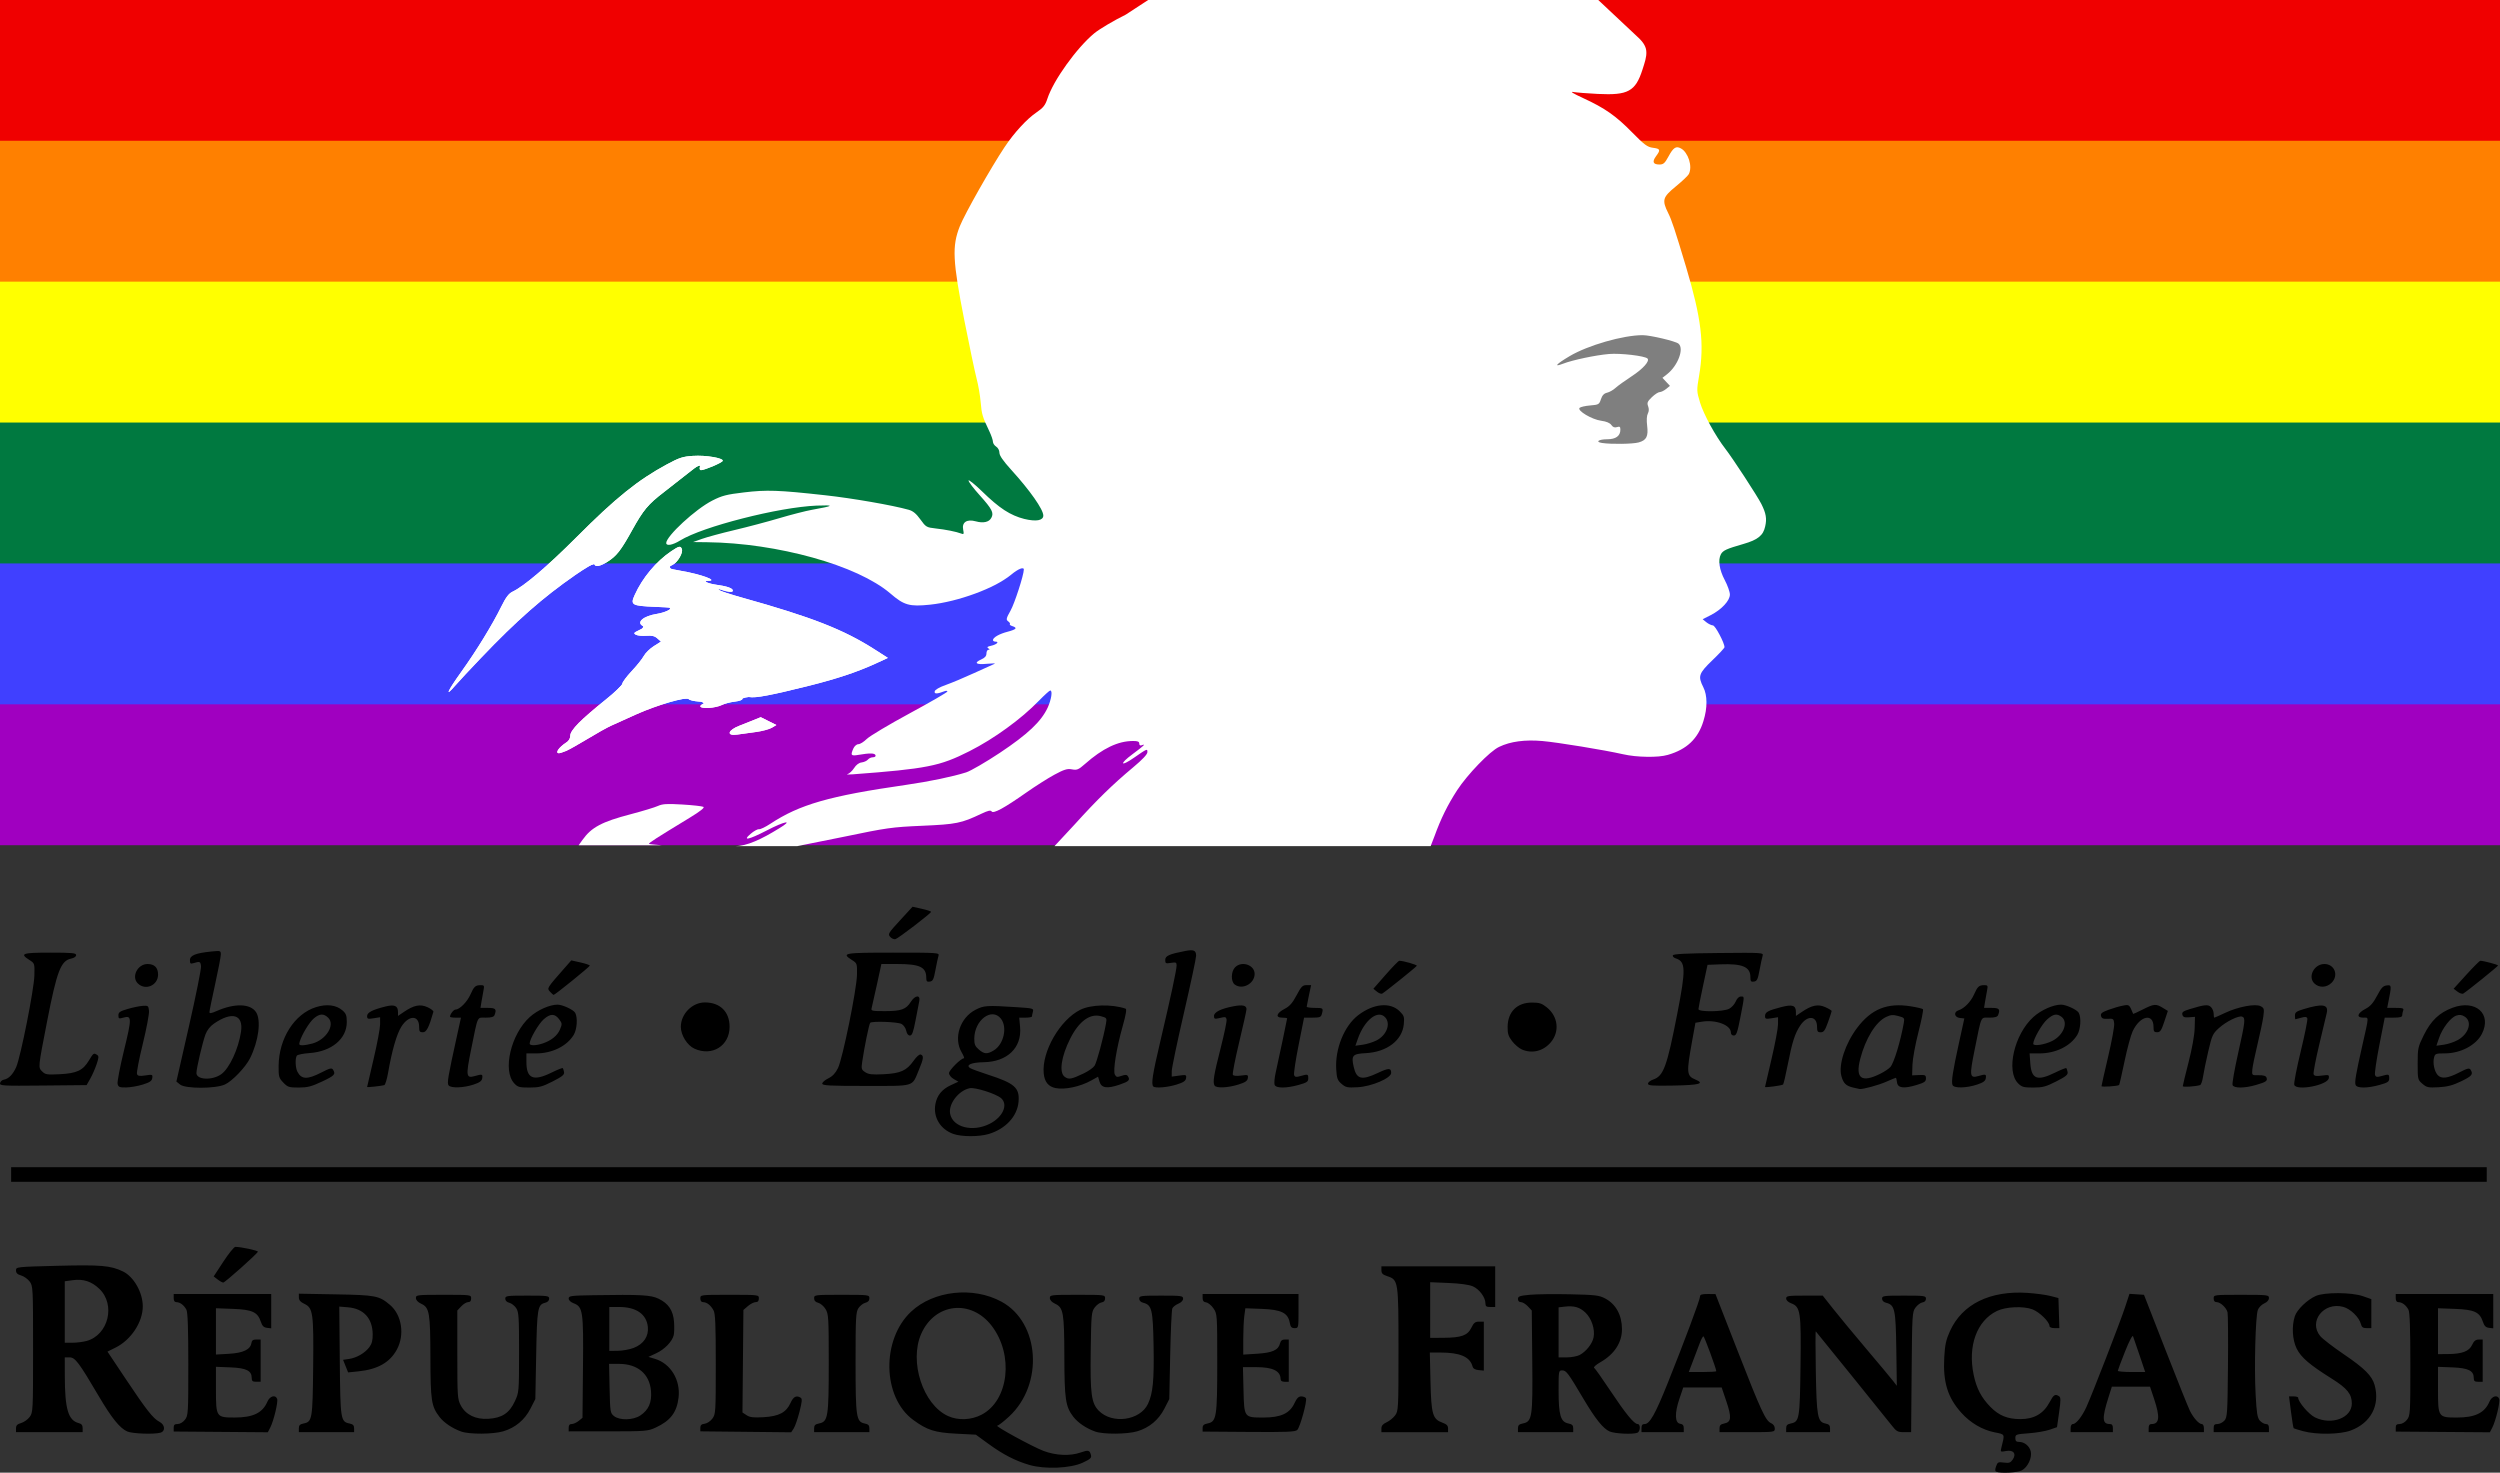
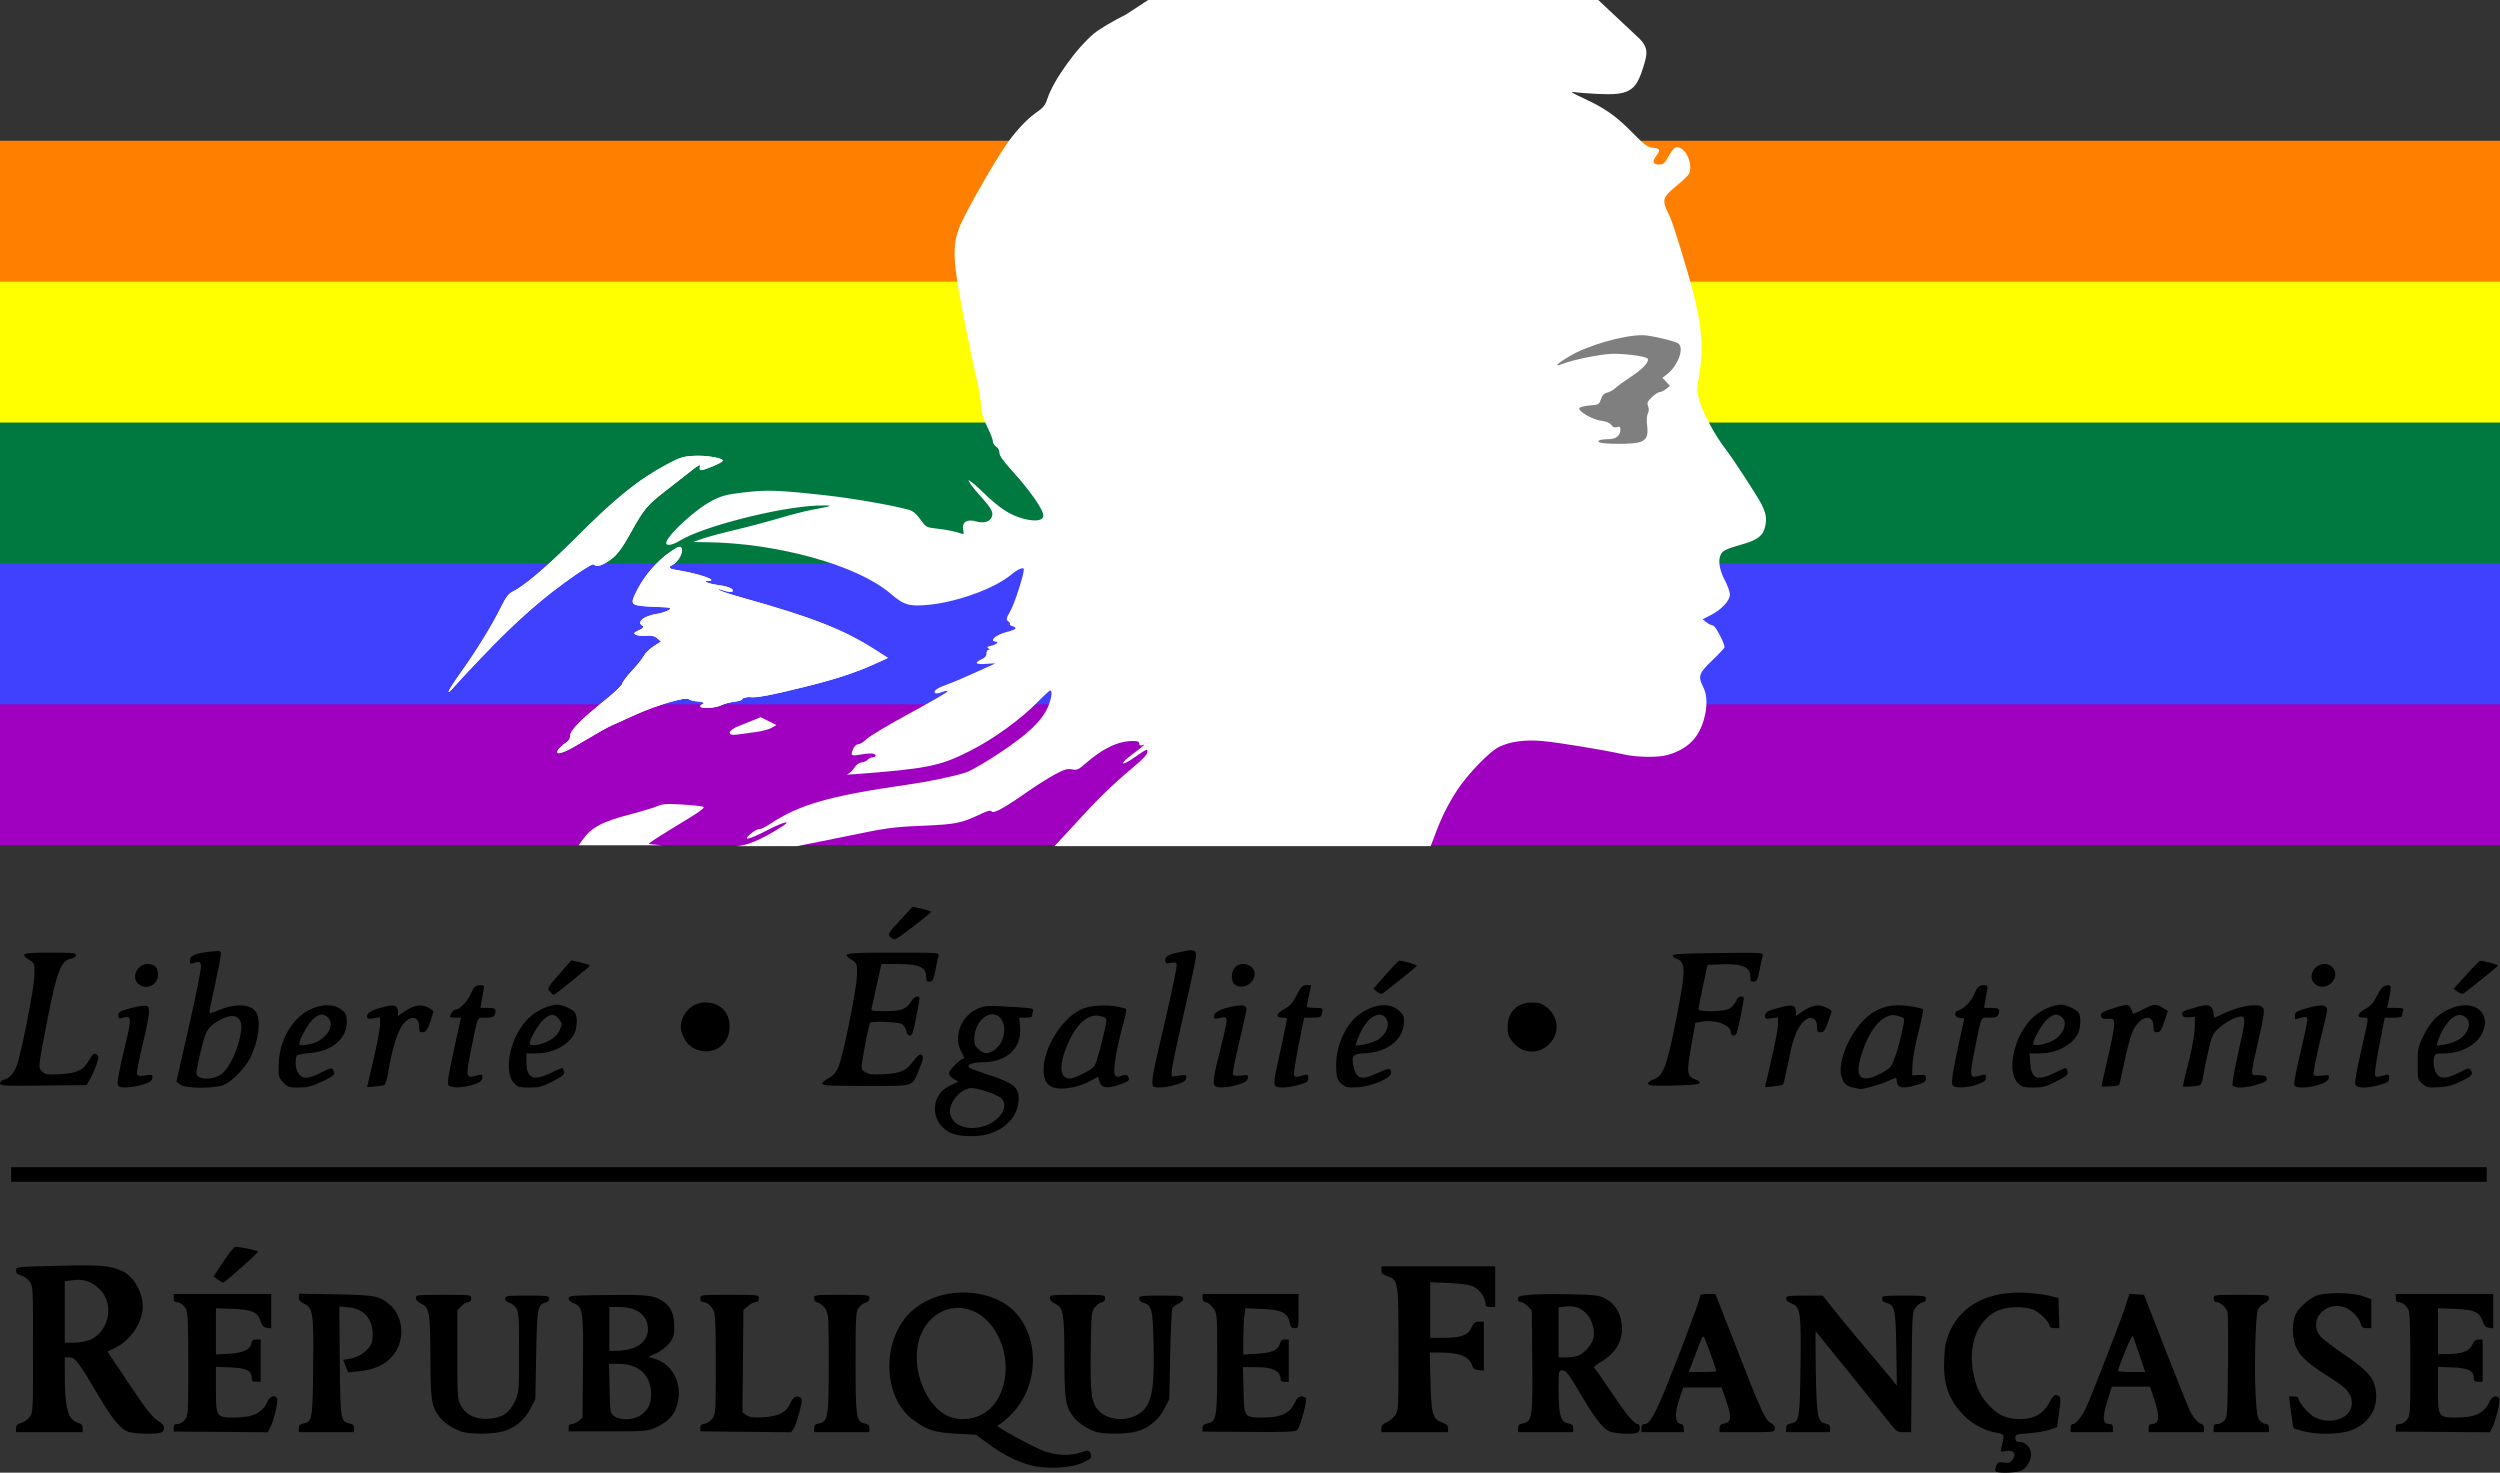
<svg xmlns="http://www.w3.org/2000/svg" xmlns:ns1="http://www.inkscape.org/namespaces/inkscape" xmlns:ns2="http://sodipodi.sourceforge.net/DTD/sodipodi-0.dtd" version="1.1" width="1538" height="906" id="svg2" ns1:version="0.48.0 r9654" ns2:docname="tshirt_gaypride.svg">
  <rect width="100%" height="100%" fill="#333333" stroke="none" />
  <ns2:namedview pagecolor="#ffffff" bordercolor="#666666" borderopacity="1" objecttolerance="10" gridtolerance="10" guidetolerance="10" ns1:pageopacity="0" ns1:pageshadow="2" ns1:window-width="1600" ns1:window-height="838" id="namedview3003" showgrid="false" ns1:zoom="0.62418726" ns1:cx="824.69651" ns1:cy="503.53158" ns1:window-x="-8" ns1:window-y="-8" ns1:window-maximized="1" ns1:current-layer="svg2" />
  <defs id="defs4" />
  <g ns1:groupmode="layer" id="layer1" ns1:label="gayflag">
-     <rect style="fill:#f00000" x="-0.796" y="-0.077" width="1539.592" height="107.261" id="rect3803" />
    <rect style="fill:#ff8000" x="-0.796" y="86.598" width="1539.592" height="107.261" id="rect3805" />
    <rect style="fill:#ffff00" x="-0.796" y="173.274" width="1539.592" height="107.261" id="rect3807" />
    <rect style="fill:#007940" x="-0.796" y="259.949" width="1539.592" height="107.261" id="rect3809" />
    <rect style="fill:#4040ff" x="-0.796" y="346.624" width="1539.592" height="107.261" id="rect3811" />
    <rect style="fill:#a000c0" x="-0.796" y="433.3" width="1539.592" height="86.675" id="rect3813" />
  </g>
  <path style="fill:#ffffff" d="M 468 441.219 L 463.156 443.188 C 460.507 444.261 456.866 445.712 455.031 446.406 C 453.187 447.105 451.738 447.865 450.719 448.594 C 449.699 449.322 449.086 450.014 448.938 450.594 C 448.863 450.884 448.91 451.156 449.062 451.375 C 449.215 451.594 449.491 451.75 449.875 451.875 C 450.643 452.126 451.862 452.164 453.594 451.906 C 456.206 451.518 461.409 450.813 465.156 450.312 C 467.03 450.062 469.065 449.624 470.812 449.156 C 472.56 448.688 474.034 448.179 474.812 447.719 L 477.625 446.031 L 472.812 443.625 L 468 441.219 z " id="path5348" />
-   <path style="fill:#ffffff" d="M 468 441.219 L 472.812 443.625 L 477.625 446.031 L 474.812 447.719 C 474.034 448.179 472.56 448.688 470.812 449.156 C 469.065 449.624 467.03 450.062 465.156 450.312 C 461.409 450.813 456.206 451.518 453.594 451.906 C 451.862 452.164 450.643 452.126 449.875 451.875 C 449.491 451.75 449.215 451.594 449.062 451.375 C 448.91 451.156 448.863 450.884 448.938 450.594 C 449.086 450.014 449.699 449.322 450.719 448.594 C 451.738 447.865 453.187 447.105 455.031 446.406 C 456.866 445.712 460.507 444.261 463.156 443.188 L 468 441.219 z " id="path5346" />
  <path style="fill:#ffffff" d="M 417.719 336.438 C 416.781 336.64 415.335 337.514 412.938 339.125 C 410.626 340.678 408.357 342.476 406.188 344.469 C 404.018 346.462 401.936 348.646 400 350.969 C 398.064 353.291 396.266 355.74 394.656 358.281 C 393.047 360.822 391.629 363.444 390.438 366.094 C 389.758 367.605 389.294 368.776 389.219 369.688 C 389.181 370.143 389.238 370.537 389.406 370.875 C 389.575 371.213 389.87 371.508 390.281 371.75 C 391.104 372.235 392.455 372.551 394.469 372.781 C 396.482 373.012 399.158 373.163 402.656 373.312 C 408.385 373.557 411.296 373.668 412.406 373.938 C 412.684 374.005 412.838 374.099 412.906 374.188 C 412.975 374.276 412.952 374.383 412.844 374.5 C 412.627 374.734 412.078 375.012 411.344 375.406 C 410.519 375.85 409.302 376.337 407.969 376.75 C 406.636 377.163 405.198 377.504 404 377.688 C 401.966 378 400.161 378.49 398.656 379.062 C 397.152 379.635 395.946 380.298 395.125 381 C 394.714 381.351 394.398 381.704 394.188 382.062 C 393.977 382.421 393.867 382.775 393.875 383.125 C 393.883 383.475 394.003 383.832 394.25 384.156 C 394.497 384.48 394.871 384.78 395.375 385.062 C 395.674 385.23 395.86 385.393 395.938 385.562 C 396.015 385.732 395.981 385.893 395.812 386.094 C 395.476 386.494 394.627 386.986 393.156 387.688 C 391.508 388.474 390.616 388.953 390.344 389.344 C 390.208 389.539 390.226 389.726 390.375 389.906 C 390.524 390.087 390.823 390.278 391.219 390.5 C 391.713 390.777 392.685 390.977 393.844 391.094 C 395.002 391.21 396.331 391.226 397.594 391.125 C 399.349 390.985 400.637 391.033 401.688 391.281 C 402.738 391.529 403.561 391.997 404.406 392.75 L 406.625 394.719 L 402.188 397.531 C 400.968 398.305 399.674 399.377 398.562 400.469 C 397.451 401.561 396.529 402.68 396.062 403.562 C 395.596 404.445 394.506 405.934 393.156 407.625 C 391.807 409.316 390.175 411.192 388.594 412.875 C 387.013 414.558 385.573 416.285 384.531 417.688 C 383.489 419.09 382.844 420.18 382.844 420.625 C 382.844 421.07 381.702 422.376 379.844 424.156 C 377.986 425.936 375.413 428.181 372.594 430.438 C 368.804 433.471 365.562 436.18 362.812 438.562 C 360.063 440.945 357.802 442.988 356.031 444.781 C 354.26 446.574 352.98 448.108 352.125 449.375 C 351.27 450.642 350.844 451.666 350.844 452.469 C 350.844 453.318 350.652 454.126 350.25 454.844 C 349.848 455.562 349.252 456.195 348.5 456.688 C 347.317 457.463 346.263 458.259 345.406 459.031 C 344.55 459.804 343.88 460.545 343.438 461.188 C 342.995 461.83 342.784 462.365 342.844 462.75 C 342.903 463.135 343.226 463.375 343.875 463.375 C 344.443 463.375 346.39 462.752 348.188 462 C 349.985 461.248 355.934 457.915 361.406 454.594 C 366.878 451.273 373.369 447.623 375.844 446.5 C 378.319 445.377 385.294 442.23 391.344 439.5 C 394.514 438.069 398.049 436.659 401.594 435.375 C 405.138 434.091 408.689 432.924 411.875 432 C 415.061 431.076 417.907 430.383 420 430.031 C 421.047 429.855 421.895 429.774 422.531 429.781 C 423.167 429.788 423.585 429.908 423.719 430.125 C 423.907 430.429 424.696 430.73 425.812 431 C 426.929 431.27 428.369 431.488 429.875 431.594 C 431.984 431.741 433.222 431.881 433.719 432.062 C 433.967 432.153 434.046 432.259 433.938 432.375 C 433.829 432.491 433.527 432.628 433.094 432.781 C 432.475 433 431.908 433.29 431.5 433.594 C 431.092 433.898 430.844 434.226 430.844 434.469 C 430.844 434.695 430.986 434.877 431.25 435.031 C 431.514 435.186 431.906 435.289 432.375 435.375 C 433.314 435.547 434.615 435.613 436.031 435.531 C 437.447 435.449 438.975 435.216 440.406 434.906 C 441.838 434.597 443.171 434.197 444.156 433.688 C 444.929 433.288 446.188 432.87 447.594 432.5 C 448.999 432.13 450.546 431.817 451.906 431.656 C 453.597 431.456 454.842 431.179 455.656 430.844 C 456.063 430.676 456.363 430.487 456.562 430.281 C 456.762 430.075 456.844 429.873 456.844 429.625 C 456.844 429.342 456.903 429.105 457.031 428.938 C 457.159 428.77 457.358 428.654 457.656 428.594 C 458.253 428.474 459.254 428.554 460.781 428.812 C 461.832 428.99 463.181 429.031 465 428.875 C 466.819 428.719 469.086 428.364 472 427.812 C 477.828 426.71 486.172 424.774 498.344 421.719 C 506.587 419.65 513.853 417.561 520.406 415.375 C 523.683 414.282 526.78 413.161 529.75 412 C 532.72 410.839 535.54 409.661 538.281 408.406 L 546.219 404.75 L 538.281 399.656 C 533.443 396.556 528.616 393.769 523.406 391.125 C 518.197 388.481 512.617 386.002 506.312 383.531 C 500.008 381.06 492.966 378.612 484.844 376.031 C 476.721 373.45 467.507 370.725 456.844 367.75 C 453.131 366.714 449.659 365.675 447.031 364.812 C 444.403 363.95 442.619 363.273 442.344 363 C 442.012 362.67 441.927 362.484 442.094 362.438 C 442.261 362.391 442.68 362.481 443.344 362.719 C 445.473 363.483 447.345 363.941 448.688 364.062 C 449.359 364.123 449.911 364.109 450.281 364 C 450.652 363.891 450.844 363.692 450.844 363.406 C 450.844 363.036 450.651 362.678 450.25 362.344 C 449.849 362.01 449.236 361.702 448.438 361.406 C 446.841 360.814 444.476 360.277 441.312 359.844 C 438.419 359.448 436.03 358.815 434.875 358.281 C 434.298 358.014 434.032 357.772 434.156 357.594 C 434.281 357.416 434.807 357.319 435.812 357.312 C 436.59 357.308 437.095 357.241 437.375 357.125 C 437.655 357.009 437.689 356.829 437.531 356.625 C 437.216 356.217 436.103 355.657 434.406 355.031 C 432.71 354.405 430.433 353.726 427.844 353.062 C 425.254 352.399 422.338 351.771 419.344 351.25 C 414.911 350.479 412.586 350 411.812 349.5 C 411.619 349.375 411.505 349.259 411.5 349.125 C 411.495 348.991 411.583 348.841 411.75 348.688 C 412.084 348.38 412.762 348.011 413.688 347.562 C 414.494 347.171 415.298 346.531 416.062 345.719 C 416.827 344.907 417.546 343.924 418.125 342.938 C 418.704 341.951 419.159 340.945 419.406 340.031 C 419.654 339.117 419.697 338.314 419.469 337.719 C 419.275 337.213 419.056 336.839 418.781 336.625 C 418.507 336.411 418.188 336.336 417.719 336.438 z " id="path5344" />
  <path style="fill:#ffffff" d="M 417.719 336.438 C 418.188 336.336 418.507 336.411 418.781 336.625 C 419.056 336.839 419.275 337.213 419.469 337.719 C 419.697 338.314 419.654 339.117 419.406 340.031 C 419.159 340.945 418.704 341.951 418.125 342.938 C 417.546 343.924 416.827 344.907 416.062 345.719 C 415.298 346.531 414.494 347.171 413.688 347.562 C 412.762 348.011 412.084 348.38 411.75 348.688 C 411.583 348.841 411.495 348.991 411.5 349.125 C 411.505 349.259 411.619 349.375 411.812 349.5 C 412.586 350 414.911 350.479 419.344 351.25 C 422.338 351.771 425.254 352.399 427.844 353.062 C 430.433 353.726 432.71 354.405 434.406 355.031 C 436.103 355.657 437.216 356.217 437.531 356.625 C 437.689 356.829 437.655 357.009 437.375 357.125 C 437.095 357.241 436.59 357.308 435.812 357.312 C 434.807 357.319 434.281 357.416 434.156 357.594 C 434.032 357.772 434.298 358.014 434.875 358.281 C 436.03 358.815 438.419 359.448 441.312 359.844 C 444.476 360.277 446.841 360.814 448.438 361.406 C 449.236 361.702 449.849 362.01 450.25 362.344 C 450.651 362.678 450.844 363.036 450.844 363.406 C 450.844 363.692 450.652 363.891 450.281 364 C 449.911 364.109 449.359 364.123 448.688 364.062 C 447.345 363.941 445.473 363.483 443.344 362.719 C 442.68 362.481 442.261 362.391 442.094 362.438 C 441.927 362.484 442.012 362.67 442.344 363 C 442.619 363.273 444.403 363.95 447.031 364.812 C 449.659 365.675 453.131 366.714 456.844 367.75 C 467.507 370.725 476.721 373.45 484.844 376.031 C 492.966 378.612 500.008 381.06 506.312 383.531 C 512.617 386.002 518.197 388.481 523.406 391.125 C 528.616 393.769 533.443 396.556 538.281 399.656 L 546.219 404.75 L 538.281 408.406 C 535.54 409.661 532.72 410.839 529.75 412 C 526.78 413.161 523.683 414.282 520.406 415.375 C 513.853 417.561 506.587 419.65 498.344 421.719 C 486.172 424.774 477.828 426.71 472 427.812 C 469.086 428.364 466.819 428.719 465 428.875 C 463.181 429.031 461.832 428.99 460.781 428.812 C 459.254 428.554 458.253 428.474 457.656 428.594 C 457.358 428.654 457.159 428.77 457.031 428.938 C 456.903 429.105 456.844 429.342 456.844 429.625 C 456.844 429.873 456.762 430.075 456.562 430.281 C 456.363 430.487 456.063 430.676 455.656 430.844 C 454.842 431.179 453.597 431.456 451.906 431.656 C 450.546 431.817 448.999 432.13 447.594 432.5 C 446.188 432.87 444.929 433.288 444.156 433.688 C 443.171 434.197 441.838 434.597 440.406 434.906 C 438.975 435.216 437.447 435.449 436.031 435.531 C 434.615 435.613 433.314 435.547 432.375 435.375 C 431.906 435.289 431.514 435.186 431.25 435.031 C 430.986 434.877 430.844 434.695 430.844 434.469 C 430.844 434.226 431.092 433.898 431.5 433.594 C 431.908 433.29 432.475 433 433.094 432.781 C 433.527 432.628 433.829 432.491 433.938 432.375 C 434.046 432.259 433.967 432.153 433.719 432.062 C 433.222 431.881 431.984 431.741 429.875 431.594 C 428.369 431.488 426.929 431.27 425.812 431 C 424.696 430.73 423.907 430.429 423.719 430.125 C 423.585 429.908 423.167 429.788 422.531 429.781 C 421.895 429.774 421.047 429.855 420 430.031 C 417.907 430.383 415.061 431.076 411.875 432 C 408.689 432.924 405.138 434.091 401.594 435.375 C 398.049 436.659 394.514 438.069 391.344 439.5 C 385.294 442.23 378.319 445.377 375.844 446.5 C 373.369 447.623 366.878 451.273 361.406 454.594 C 355.934 457.915 349.985 461.248 348.188 462 C 346.39 462.752 344.443 463.375 343.875 463.375 C 343.226 463.375 342.903 463.135 342.844 462.75 C 342.784 462.365 342.995 461.83 343.438 461.188 C 343.88 460.545 344.55 459.804 345.406 459.031 C 346.263 458.259 347.317 457.463 348.5 456.688 C 349.252 456.195 349.848 455.562 350.25 454.844 C 350.652 454.126 350.844 453.318 350.844 452.469 C 350.844 451.666 351.27 450.642 352.125 449.375 C 352.98 448.108 354.26 446.574 356.031 444.781 C 357.802 442.988 360.063 440.945 362.812 438.562 C 365.562 436.18 368.804 433.471 372.594 430.438 C 375.413 428.181 377.986 425.936 379.844 424.156 C 381.702 422.376 382.844 421.07 382.844 420.625 C 382.844 420.18 383.489 419.09 384.531 417.688 C 385.573 416.285 387.013 414.558 388.594 412.875 C 390.175 411.192 391.807 409.316 393.156 407.625 C 394.506 405.934 395.596 404.445 396.062 403.562 C 396.529 402.68 397.451 401.561 398.562 400.469 C 399.674 399.377 400.968 398.305 402.188 397.531 L 406.625 394.719 L 404.406 392.75 C 403.561 391.997 402.738 391.529 401.688 391.281 C 400.637 391.033 399.349 390.985 397.594 391.125 C 396.331 391.226 395.002 391.21 393.844 391.094 C 392.685 390.977 391.713 390.777 391.219 390.5 C 390.823 390.278 390.524 390.087 390.375 389.906 C 390.226 389.726 390.208 389.539 390.344 389.344 C 390.616 388.953 391.508 388.474 393.156 387.688 C 394.627 386.986 395.476 386.494 395.812 386.094 C 395.981 385.893 396.015 385.732 395.938 385.562 C 395.86 385.393 395.674 385.23 395.375 385.062 C 394.871 384.78 394.497 384.48 394.25 384.156 C 394.003 383.832 393.883 383.475 393.875 383.125 C 393.867 382.775 393.977 382.421 394.188 382.062 C 394.398 381.704 394.714 381.351 395.125 381 C 395.946 380.298 397.152 379.635 398.656 379.062 C 400.161 378.49 401.966 378 404 377.688 C 405.198 377.504 406.636 377.163 407.969 376.75 C 409.302 376.337 410.519 375.85 411.344 375.406 C 412.078 375.012 412.627 374.734 412.844 374.5 C 412.952 374.383 412.975 374.276 412.906 374.188 C 412.838 374.099 412.684 374.005 412.406 373.938 C 411.296 373.668 408.385 373.557 402.656 373.312 C 399.158 373.163 396.482 373.012 394.469 372.781 C 392.455 372.551 391.104 372.235 390.281 371.75 C 389.87 371.508 389.575 371.213 389.406 370.875 C 389.238 370.537 389.181 370.143 389.219 369.688 C 389.294 368.776 389.758 367.605 390.438 366.094 C 391.629 363.444 393.047 360.822 394.656 358.281 C 396.266 355.74 398.064 353.291 400 350.969 C 401.936 348.646 404.018 346.462 406.188 344.469 C 408.357 342.476 410.626 340.678 412.938 339.125 C 415.335 337.514 416.781 336.64 417.719 336.438 z " id="path5342" />
  <path style="fill:#ffffff" d="M 519.094 310.562 C 518.853 310.625 518.719 310.695 518.688 310.75 C 518.656 310.805 518.748 310.865 518.906 310.906 C 519.223 310.989 519.881 311.031 520.844 311.031 C 521.806 311.031 522.495 310.989 522.812 310.906 C 522.971 310.865 523.031 310.805 523 310.75 C 522.969 310.695 522.834 310.625 522.594 310.562 C 521.631 310.311 520.056 310.311 519.094 310.562 z " id="path5340" />
  <path style="fill:#ffffff" d="M 519.094 310.562 C 520.056 310.311 521.631 310.311 522.594 310.562 C 522.834 310.625 522.969 310.695 523 310.75 C 523.031 310.805 522.971 310.865 522.812 310.906 C 522.495 310.989 521.806 311.031 520.844 311.031 C 519.881 311.031 519.223 310.989 518.906 310.906 C 518.748 310.865 518.656 310.805 518.688 310.75 C 518.719 310.695 518.853 310.625 519.094 310.562 z " id="path5338" />
-   <path style="fill:#ffffff" d="M 426.25 280.469 C 424.706 280.568 423.412 280.687 422.219 280.875 C 421.025 281.063 419.951 281.314 418.812 281.688 C 416.536 282.434 414.05 283.649 410.219 285.719 C 405.717 288.151 401.546 290.635 397.406 293.375 C 393.266 296.115 389.179 299.122 384.875 302.594 C 380.571 306.066 376.025 309.997 371.031 314.625 C 366.037 319.253 360.585 324.573 354.375 330.781 C 349.906 335.249 345.664 339.342 341.719 343.031 C 337.773 346.721 334.135 349.985 330.812 352.812 C 327.49 355.64 324.475 358.026 321.875 359.906 C 319.275 361.787 317.061 363.182 315.281 364.031 C 314.702 364.308 314.159 364.663 313.625 365.125 C 313.091 365.587 312.57 366.159 312.031 366.875 C 310.954 368.306 309.812 370.303 308.406 373.156 C 305.674 378.703 301.874 385.454 297.594 392.438 C 293.313 399.421 288.569 406.626 283.938 413.094 C 279.561 419.206 276.901 423.331 276.188 424.938 C 276.009 425.339 275.963 425.576 276.031 425.656 C 276.099 425.736 276.272 425.663 276.594 425.406 C 277.237 424.892 278.393 423.677 280.094 421.719 C 282.431 419.027 289.519 411.43 295.844 404.812 C 301.415 398.984 306.58 393.729 311.5 388.938 C 316.42 384.146 321.113 379.801 325.719 375.75 C 330.325 371.699 334.839 367.951 339.469 364.344 C 344.098 360.736 348.822 357.273 353.812 353.812 C 357.204 351.46 360.115 349.586 362.188 348.406 C 363.224 347.817 364.038 347.416 364.625 347.188 C 365.212 346.959 365.566 346.917 365.625 347.094 C 365.787 347.58 366.094 347.921 366.531 348.094 C 366.969 348.267 367.519 348.263 368.219 348.125 C 368.918 347.987 369.771 347.696 370.719 347.25 C 371.667 346.804 372.724 346.22 373.906 345.469 C 375.265 344.605 376.468 343.723 377.594 342.719 C 378.719 341.714 379.771 340.575 380.875 339.156 C 381.979 337.738 383.112 336.042 384.406 333.938 C 385.7 331.833 387.147 329.313 388.844 326.25 C 390.604 323.072 392.102 320.489 393.5 318.281 C 394.898 316.073 396.186 314.243 397.594 312.562 C 399.001 310.882 400.524 309.348 402.312 307.75 C 404.101 306.152 406.178 304.489 408.719 302.531 C 413.472 298.868 420.448 293.396 424.25 290.375 C 426.989 288.198 428.699 286.938 429.656 286.438 C 430.135 286.187 430.417 286.14 430.562 286.25 C 430.708 286.36 430.706 286.631 430.594 287.062 C 430.419 287.73 430.392 288.279 430.5 288.656 C 430.608 289.033 430.853 289.25 431.219 289.25 C 431.787 289.25 432.89 288.946 434.219 288.5 C 435.548 288.054 437.121 287.455 438.625 286.812 C 440.129 286.17 441.564 285.494 442.656 284.906 C 443.748 284.319 444.5 283.814 444.594 283.531 C 444.667 283.31 444.569 283.093 444.312 282.875 C 444.056 282.657 443.625 282.456 443.094 282.25 C 442.031 281.838 440.482 281.463 438.656 281.156 C 436.831 280.85 434.735 280.595 432.594 280.469 C 430.452 280.343 428.261 280.34 426.25 280.469 z " id="path5336" />
+   <path style="fill:#ffffff" d="M 426.25 280.469 C 424.706 280.568 423.412 280.687 422.219 280.875 C 421.025 281.063 419.951 281.314 418.812 281.688 C 416.536 282.434 414.05 283.649 410.219 285.719 C 405.717 288.151 401.546 290.635 397.406 293.375 C 393.266 296.115 389.179 299.122 384.875 302.594 C 380.571 306.066 376.025 309.997 371.031 314.625 C 366.037 319.253 360.585 324.573 354.375 330.781 C 349.906 335.249 345.664 339.342 341.719 343.031 C 337.773 346.721 334.135 349.985 330.812 352.812 C 327.49 355.64 324.475 358.026 321.875 359.906 C 319.275 361.787 317.061 363.182 315.281 364.031 C 314.702 364.308 314.159 364.663 313.625 365.125 C 313.091 365.587 312.57 366.159 312.031 366.875 C 310.954 368.306 309.812 370.303 308.406 373.156 C 305.674 378.703 301.874 385.454 297.594 392.438 C 293.313 399.421 288.569 406.626 283.938 413.094 C 279.561 419.206 276.901 423.331 276.188 424.938 C 276.009 425.339 275.963 425.576 276.031 425.656 C 276.099 425.736 276.272 425.663 276.594 425.406 C 277.237 424.892 278.393 423.677 280.094 421.719 C 282.431 419.027 289.519 411.43 295.844 404.812 C 301.415 398.984 306.58 393.729 311.5 388.938 C 316.42 384.146 321.113 379.801 325.719 375.75 C 330.325 371.699 334.839 367.951 339.469 364.344 C 344.098 360.736 348.822 357.273 353.812 353.812 C 357.204 351.46 360.115 349.586 362.188 348.406 C 363.224 347.817 364.038 347.416 364.625 347.188 C 365.787 347.58 366.094 347.921 366.531 348.094 C 366.969 348.267 367.519 348.263 368.219 348.125 C 368.918 347.987 369.771 347.696 370.719 347.25 C 371.667 346.804 372.724 346.22 373.906 345.469 C 375.265 344.605 376.468 343.723 377.594 342.719 C 378.719 341.714 379.771 340.575 380.875 339.156 C 381.979 337.738 383.112 336.042 384.406 333.938 C 385.7 331.833 387.147 329.313 388.844 326.25 C 390.604 323.072 392.102 320.489 393.5 318.281 C 394.898 316.073 396.186 314.243 397.594 312.562 C 399.001 310.882 400.524 309.348 402.312 307.75 C 404.101 306.152 406.178 304.489 408.719 302.531 C 413.472 298.868 420.448 293.396 424.25 290.375 C 426.989 288.198 428.699 286.938 429.656 286.438 C 430.135 286.187 430.417 286.14 430.562 286.25 C 430.708 286.36 430.706 286.631 430.594 287.062 C 430.419 287.73 430.392 288.279 430.5 288.656 C 430.608 289.033 430.853 289.25 431.219 289.25 C 431.787 289.25 432.89 288.946 434.219 288.5 C 435.548 288.054 437.121 287.455 438.625 286.812 C 440.129 286.17 441.564 285.494 442.656 284.906 C 443.748 284.319 444.5 283.814 444.594 283.531 C 444.667 283.31 444.569 283.093 444.312 282.875 C 444.056 282.657 443.625 282.456 443.094 282.25 C 442.031 281.838 440.482 281.463 438.656 281.156 C 436.831 280.85 434.735 280.595 432.594 280.469 C 430.452 280.343 428.261 280.34 426.25 280.469 z " id="path5336" />
  <path style="fill:#ffffff" d="M 426.25 280.469 C 428.261 280.34 430.452 280.343 432.594 280.469 C 434.735 280.595 436.831 280.85 438.656 281.156 C 440.482 281.463 442.031 281.838 443.094 282.25 C 443.625 282.456 444.056 282.657 444.312 282.875 C 444.569 283.093 444.667 283.31 444.594 283.531 C 444.5 283.814 443.748 284.319 442.656 284.906 C 441.564 285.494 440.129 286.17 438.625 286.812 C 437.121 287.455 435.548 288.054 434.219 288.5 C 432.89 288.946 431.787 289.25 431.219 289.25 C 430.853 289.25 430.608 289.033 430.5 288.656 C 430.392 288.279 430.419 287.73 430.594 287.062 C 430.706 286.631 430.708 286.36 430.562 286.25 C 430.417 286.14 430.135 286.187 429.656 286.438 C 428.699 286.938 426.989 288.198 424.25 290.375 C 420.448 293.396 413.472 298.868 408.719 302.531 C 406.178 304.489 404.101 306.152 402.312 307.75 C 400.524 309.348 399.001 310.882 397.594 312.562 C 396.186 314.243 394.898 316.073 393.5 318.281 C 392.102 320.489 390.604 323.072 388.844 326.25 C 387.147 329.313 385.7 331.833 384.406 333.938 C 383.112 336.042 381.979 337.738 380.875 339.156 C 379.771 340.575 378.719 341.714 377.594 342.719 C 376.468 343.723 375.265 344.605 373.906 345.469 C 372.724 346.22 371.667 346.804 370.719 347.25 C 369.771 347.696 368.918 347.987 368.219 348.125 C 367.519 348.263 366.969 348.267 366.531 348.094 C 366.094 347.921 365.787 347.58 365.625 347.094 C 365.566 346.917 365.212 346.959 364.625 347.188 C 364.038 347.416 363.224 347.817 362.188 348.406 C 360.115 349.586 357.204 351.46 353.812 353.812 C 348.822 357.273 344.098 360.736 339.469 364.344 C 334.839 367.951 330.325 371.699 325.719 375.75 C 321.113 379.801 316.42 384.146 311.5 388.938 C 306.58 393.729 301.415 398.984 295.844 404.812 C 289.519 411.43 282.431 419.027 280.094 421.719 C 278.393 423.677 277.237 424.892 276.594 425.406 C 276.272 425.663 276.099 425.736 276.031 425.656 C 275.963 425.576 276.009 425.339 276.188 424.938 C 276.901 423.331 279.561 419.206 283.938 413.094 C 288.569 406.626 293.313 399.421 297.594 392.438 C 301.874 385.454 305.674 378.703 308.406 373.156 C 309.812 370.303 310.954 368.306 312.031 366.875 C 312.57 366.159 313.091 365.587 313.625 365.125 C 314.159 364.663 314.702 364.308 315.281 364.031 C 317.061 363.182 319.275 361.787 321.875 359.906 C 324.475 358.026 327.49 355.64 330.812 352.812 C 334.135 349.985 337.773 346.721 341.719 343.031 C 345.664 339.342 349.906 335.249 354.375 330.781 C 360.585 324.573 366.037 319.253 371.031 314.625 C 376.025 309.997 380.571 306.066 384.875 302.594 C 389.179 299.122 393.266 296.115 397.406 293.375 C 401.546 290.635 405.717 288.151 410.219 285.719 C 414.05 283.649 416.536 282.434 418.812 281.688 C 419.951 281.314 421.025 281.063 422.219 280.875 C 423.412 280.687 424.706 280.568 426.25 280.469 z " id="path5334" />
  <path style="fill:#ffffff" d="M 407.031 520 C 403.005 519.577 399.522 519.397 399.281 519.156 C 399.175 519.05 399.37 518.782 400.062 518.25 C 400.755 517.718 401.938 516.904 403.781 515.719 C 407.468 513.349 413.806 509.471 424.219 503.125 C 427.559 501.09 429.906 499.523 431.312 498.406 C 432.016 497.848 432.487 497.4 432.719 497.062 C 432.95 496.725 432.951 496.499 432.719 496.375 C 431.965 495.972 426.153 495.316 419.781 494.938 C 415.048 494.657 411.968 494.557 409.75 494.688 C 408.641 494.753 407.766 494.876 406.969 495.062 C 406.171 495.249 405.479 495.492 404.781 495.812 C 402.903 496.675 395.406 498.964 388.125 500.875 C 383.61 502.06 379.825 503.153 376.625 504.25 C 373.425 505.347 370.813 506.451 368.562 507.656 C 366.312 508.861 364.417 510.147 362.75 511.656 C 361.083 513.165 359.637 514.898 358.188 516.906 L 356 520 L 407.031 520 z " id="path5332" />
  <path style="fill:#ffffff" d="m 706.344,0 -13.688,8.947 c -3.767,1.872 -7.848,4.099 -11.375,6.194 -3.527,2.095 -6.51,4.044 -8.094,5.35 -2.686,2.215 -5.608,5.137 -8.531,8.447 -2.924,3.31 -5.857,7.023 -8.562,10.793 -2.706,3.77 -5.187,7.605 -7.219,11.2 -1.016,1.797 -1.894,3.527 -2.656,5.162 -0.762,1.635 -1.392,3.175 -1.844,4.567 -0.332,1.024 -0.668,1.896 -1.031,2.659 -0.363,0.763 -0.762,1.412 -1.25,2.033 -0.977,1.244 -2.307,2.331 -4.344,3.723 -1.554,1.062 -3.175,2.347 -4.844,3.848 -1.669,1.501 -3.358,3.214 -5.062,5.068 -1.705,1.854 -3.431,3.853 -5.094,5.975 -1.662,2.123 -3.271,4.358 -4.812,6.663 -2.093,3.13 -4.652,7.265 -7.375,11.794 -2.723,4.529 -5.598,9.466 -8.312,14.266 -2.714,4.799 -5.276,9.447 -7.344,13.39 -2.068,3.942 -3.654,7.178 -4.438,9.135 -0.608,1.518 -1.123,2.988 -1.562,4.474 -0.439,1.486 -0.797,2.997 -1.062,4.567 -0.265,1.571 -0.446,3.201 -0.531,4.974 -0.085,1.773 -0.069,3.665 0.031,5.756 0.2,4.183 0.775,9.137 1.75,15.298 0.975,6.16 2.33,13.545 4.125,22.618 3.161,15.978 6.574,32.214 7.594,36.07 0.51,1.928 1.051,4.5 1.5,7.133 0.449,2.633 0.828,5.317 1,7.383 0.154,1.845 0.301,3.333 0.5,4.661 0.199,1.329 0.445,2.496 0.812,3.723 0.736,2.454 1.936,5.107 4.094,9.635 1.181,2.479 2.127,5.297 2.125,6.257 -10e-4,0.48 0.232,1.053 0.594,1.595 0.362,0.543 0.856,1.064 1.406,1.408 0.57,0.357 1.08,0.952 1.438,1.627 0.357,0.675 0.562,1.438 0.562,2.159 0,0.434 0.146,0.957 0.438,1.595 0.292,0.639 0.746,1.389 1.344,2.252 1.195,1.728 2.999,3.914 5.5,6.663 2.861,3.145 5.521,6.233 7.906,9.166 2.385,2.933 4.5,5.703 6.25,8.196 1.75,2.494 3.139,4.712 4.094,6.538 0.955,1.827 1.469,3.291 1.469,4.223 0,0.766 -0.279,1.369 -0.812,1.846 -0.534,0.477 -1.299,0.822 -2.312,1.001 -1.013,0.179 -2.281,0.192 -3.719,0.063 -1.438,-0.129 -3.067,-0.398 -4.875,-0.845 -2.113,-0.522 -4.122,-1.217 -6.125,-2.096 -2.003,-0.879 -4.004,-1.941 -6.062,-3.285 -2.059,-1.344 -4.189,-2.964 -6.469,-4.88 -2.28,-1.917 -4.709,-4.16 -7.375,-6.757 -2.269,-2.21 -4.317,-4.027 -5.812,-5.224 -0.748,-0.599 -1.362,-1.046 -1.781,-1.283 -0.419,-0.237 -0.656,-0.291 -0.656,-0.094 0,0.394 0.778,1.629 2.031,3.285 1.253,1.655 3.005,3.733 4.906,5.85 1.891,2.106 3.382,3.839 4.531,5.287 1.149,1.448 1.95,2.624 2.469,3.629 0.519,1.005 0.751,1.85 0.75,2.628 -6.1e-4,0.777 -0.247,1.487 -0.656,2.252 -0.358,0.669 -0.836,1.229 -1.438,1.658 -0.601,0.429 -1.306,0.724 -2.125,0.907 -0.819,0.183 -1.739,0.256 -2.75,0.188 -1.011,-0.068 -2.135,-0.269 -3.312,-0.594 -1.358,-0.376 -2.576,-0.524 -3.625,-0.469 -1.049,0.055 -1.912,0.302 -2.594,0.751 -0.682,0.449 -1.18,1.104 -1.438,1.908 -0.257,0.804 -0.287,1.756 -0.062,2.878 0.275,1.377 0.382,2.152 0.219,2.503 -0.082,0.175 -0.245,0.261 -0.469,0.25 -0.224,-0.011 -0.518,-0.132 -0.906,-0.282 -1.536,-0.59 -3.992,-1.216 -6.812,-1.783 -2.82,-0.567 -6.009,-1.05 -9.031,-1.377 -1.388,-0.15 -2.441,-0.289 -3.312,-0.469 -0.872,-0.181 -1.548,-0.421 -2.156,-0.782 -0.608,-0.361 -1.152,-0.842 -1.75,-1.533 -0.598,-0.691 -1.253,-1.581 -2.094,-2.753 -1.274,-1.776 -2.416,-3.089 -3.562,-4.036 -1.147,-0.947 -2.294,-1.534 -3.625,-1.908 -2.481,-0.697 -5.876,-1.491 -9.844,-2.315 -3.968,-0.824 -8.509,-1.677 -13.25,-2.503 -9.482,-1.652 -19.808,-3.185 -28.094,-4.098 -7.282,-0.803 -13.184,-1.428 -18.156,-1.877 -4.972,-0.449 -8.993,-0.716 -12.562,-0.845 -3.57,-0.128 -6.675,-0.097 -9.75,0.063 -3.075,0.16 -6.136,0.46 -9.625,0.876 -5.358,0.638 -8.761,1.125 -11.562,1.846 -1.401,0.36 -2.64,0.772 -3.906,1.283 -1.266,0.51 -2.564,1.13 -4.031,1.877 -2.598,1.322 -5.663,3.33 -8.812,5.694 -3.15,2.364 -6.381,5.089 -9.281,7.758 -2.901,2.669 -5.462,5.303 -7.312,7.539 -0.925,1.118 -1.675,2.131 -2.188,3.003 -0.513,0.872 -0.812,1.593 -0.812,2.127 0,0.501 0.245,0.829 0.688,1.001 0.443,0.172 1.096,0.201 1.875,0.063 0.779,-0.139 1.709,-0.446 2.719,-0.876 1.009,-0.43 2.085,-0.986 3.219,-1.689 1.72,-1.067 3.975,-2.2 6.625,-3.347 2.65,-1.148 5.706,-2.332 9.062,-3.504 3.357,-1.171 7.005,-2.335 10.844,-3.473 3.839,-1.138 7.871,-2.238 11.969,-3.285 8.195,-2.094 16.678,-3.962 24.562,-5.35 3.942,-0.694 7.722,-1.258 11.25,-1.689 3.528,-0.431 6.797,-0.733 9.688,-0.845 2.864,-0.11 4.974,-0.153 6.312,-0.125 1.338,0.028 1.908,0.149 1.688,0.344 -0.441,0.39 -4.033,1.144 -10.906,2.378 -3.801,0.682 -12.801,2.991 -20,5.131 -7.199,2.139 -19.619,5.431 -27.594,7.32 -7.975,1.89 -16.975,4.324 -20,5.412 l -5.5,1.971 8.5,0.094 c 5.414,0.059 10.935,0.327 16.469,0.782 5.534,0.455 11.077,1.095 16.594,1.908 5.516,0.813 11.014,1.809 16.375,2.941 5.361,1.132 10.589,2.404 15.656,3.817 5.067,1.413 9.959,2.944 14.594,4.599 4.635,1.655 9.028,3.428 13.094,5.287 4.065,1.859 7.799,3.826 11.156,5.85 3.357,2.024 6.332,4.106 8.844,6.257 2.161,1.851 3.976,3.307 5.688,4.411 1.711,1.104 3.332,1.855 5.062,2.346 1.731,0.491 3.592,0.708 5.812,0.72 2.22,0.011 4.79,-0.165 7.969,-0.501 4.357,-0.459 9.03,-1.335 13.75,-2.503 4.72,-1.168 9.473,-2.646 14,-4.317 4.527,-1.672 8.847,-3.536 12.625,-5.506 1.889,-0.985 3.621,-2.014 5.219,-3.035 1.598,-1.021 3.045,-2.034 4.281,-3.066 2.146,-1.79 4.113,-3.057 5.531,-3.629 0.709,-0.286 1.29,-0.384 1.688,-0.313 0.397,0.071 0.595,0.319 0.594,0.782 -0.003,0.818 -0.364,2.546 -0.938,4.724 -0.573,2.177 -1.354,4.801 -2.219,7.477 -0.865,2.676 -1.809,5.382 -2.688,7.696 -0.879,2.314 -1.698,4.227 -2.312,5.318 -1.37,2.433 -2.078,3.841 -2.281,4.755 -0.102,0.457 -0.081,0.806 0.062,1.095 0.143,0.289 0.393,0.521 0.75,0.782 0.439,0.321 0.781,0.656 0.969,0.97 0.188,0.314 0.216,0.597 0.062,0.751 -0.154,0.154 -0.056,0.373 0.219,0.594 0.275,0.221 0.742,0.444 1.312,0.626 0.82,0.261 1.385,0.52 1.688,0.782 0.302,0.262 0.35,0.538 0.125,0.813 -0.225,0.275 -0.737,0.545 -1.5,0.845 -0.763,0.3 -1.784,0.634 -3.094,0.97 -2.553,0.656 -4.853,1.535 -6.5,2.471 -0.824,0.468 -1.479,0.948 -1.938,1.408 -0.458,0.46 -0.719,0.916 -0.719,1.314 0,0.26 0.186,0.486 0.469,0.657 0.283,0.171 0.665,0.282 1.094,0.282 0.642,0 0.996,0.101 1.125,0.282 0.129,0.18 0.039,0.449 -0.25,0.72 -0.578,0.542 -1.885,1.164 -3.562,1.533 -1.149,0.253 -1.85,0.472 -2.125,0.72 -0.137,0.124 -0.158,0.269 -0.094,0.407 0.064,0.137 0.214,0.277 0.469,0.438 0.499,0.317 0.76,0.546 0.781,0.688 0.021,0.143 -0.205,0.213 -0.656,0.219 -0.344,0.004 -0.648,0.245 -0.875,0.657 -0.227,0.412 -0.375,0.974 -0.375,1.595 0,0.774 -0.226,1.443 -0.719,2.033 -0.493,0.59 -1.254,1.109 -2.281,1.564 -1.252,0.555 -2.097,1.056 -2.562,1.47 -0.233,0.207 -0.364,0.396 -0.406,0.563 -0.042,0.167 0.011,0.314 0.156,0.438 0.291,0.248 0.952,0.413 1.969,0.469 1.017,0.057 2.38,0.004 4.094,-0.156 3.437,-0.322 5.575,-0.326 4.75,0 -0.825,0.326 -6.45,2.873 -12.5,5.662 -6.05,2.789 -13.925,6.094 -17.5,7.352 -2.023,0.712 -3.665,1.443 -4.844,2.127 -1.179,0.684 -1.891,1.321 -2,1.846 -0.087,0.422 -0.045,0.735 0.156,0.939 0.201,0.204 0.554,0.297 1.062,0.282 1.017,-0.03 2.668,-0.499 5.031,-1.408 0.438,-0.168 0.841,-0.201 1.125,-0.156 0.284,0.045 0.444,0.171 0.438,0.407 -0.007,0.236 -2.586,1.861 -6.781,4.286 -4.195,2.425 -9.986,5.66 -16.344,9.104 -6.358,3.444 -12.52,6.932 -17.312,9.792 -4.793,2.86 -8.212,5.08 -9.125,5.975 -0.913,0.895 -1.965,1.725 -2.906,2.315 -0.941,0.59 -1.797,0.939 -2.312,0.939 -0.518,0 -1.108,0.289 -1.656,0.751 -0.548,0.461 -1.054,1.108 -1.375,1.814 -0.486,1.068 -0.806,1.897 -0.969,2.534 -0.163,0.637 -0.156,1.094 0.062,1.377 0.218,0.282 0.654,0.403 1.312,0.407 0.658,0.003 1.53,-0.114 2.688,-0.313 3.439,-0.592 5.951,-0.88 7.656,-0.845 0.853,0.018 1.501,0.106 1.969,0.282 0.467,0.175 0.761,0.448 0.875,0.782 0.124,0.361 0.023,0.653 -0.25,0.876 -0.273,0.223 -0.716,0.375 -1.281,0.375 -0.539,0 -1.178,0.145 -1.75,0.407 -0.572,0.262 -1.077,0.635 -1.406,1.032 -0.329,0.397 -0.926,0.777 -1.625,1.095 -0.699,0.318 -1.518,0.572 -2.25,0.657 -0.852,0.099 -1.674,0.469 -2.469,1.064 -0.795,0.595 -1.543,1.42 -2.188,2.44 -0.554,0.877 -1.304,1.706 -2.031,2.378 -0.727,0.671 -1.45,1.172 -2,1.314 -1.1,0.283 0.475,0.319 3.5,0.094 11.245,-0.838 20.199,-1.575 27.594,-2.346 7.394,-0.771 13.226,-1.572 18.219,-2.565 2.496,-0.497 4.801,-1.021 6.969,-1.627 2.167,-0.606 4.199,-1.282 6.219,-2.033 4.039,-1.504 7.965,-3.329 12.5,-5.631 3.869,-1.964 7.795,-4.187 11.656,-6.57 3.861,-2.382 7.654,-4.951 11.344,-7.633 3.69,-2.682 7.27,-5.458 10.625,-8.322 3.355,-2.863 6.487,-5.803 9.344,-8.728 3.283,-3.361 6.32,-6.1 6.75,-6.1 0.388,0 0.646,0.335 0.75,0.939 0.104,0.604 0.058,1.461 -0.094,2.471 -0.152,1.011 -0.435,2.189 -0.812,3.41 -0.377,1.221 -0.833,2.489 -1.406,3.723 -0.993,2.136 -2.268,4.234 -3.875,6.351 -1.607,2.117 -3.546,4.247 -5.906,6.476 -2.36,2.229 -5.155,4.567 -8.406,7.039 -3.251,2.472 -6.969,5.101 -11.25,7.946 -4.319,2.871 -8.809,5.643 -12.562,7.821 -3.753,2.178 -6.781,3.758 -8.156,4.192 -4.296,1.355 -9.891,2.743 -16.25,4.067 -6.359,1.324 -13.479,2.577 -20.75,3.629 -11.843,1.714 -21.858,3.305 -30.5,4.943 -4.321,0.819 -8.309,1.654 -12,2.503 -3.691,0.849 -7.075,1.717 -10.25,2.628 -3.175,0.911 -6.134,1.872 -8.906,2.878 -2.772,1.006 -5.361,2.058 -7.844,3.191 -2.483,1.133 -4.849,2.336 -7.156,3.629 -2.307,1.293 -4.568,2.675 -6.812,4.161 -1.503,0.995 -3.042,1.863 -4.312,2.471 -1.271,0.608 -2.262,0.948 -2.688,0.876 -0.425,-0.072 -1.212,0.226 -2.125,0.72 -0.913,0.494 -1.947,1.212 -2.906,2.033 -1.349,1.155 -2.126,1.954 -2.344,2.44 -0.109,0.243 -0.069,0.422 0.094,0.501 0.162,0.078 0.449,0.054 0.875,-0.031 0.851,-0.17 2.237,-0.657 4.094,-1.47 1.856,-0.814 4.202,-1.934 7,-3.379 2.868,-1.481 5.337,-2.669 7.312,-3.504 1.976,-0.834 3.457,-1.327 4.281,-1.47 0.412,-0.071 0.644,-0.047 0.719,0.063 0.075,0.11 -0.018,0.298 -0.312,0.594 -0.589,0.594 -1.957,1.565 -4.219,2.941 -2.773,1.686 -5.362,3.223 -7.844,4.567 -2.482,1.345 -4.858,2.491 -7.125,3.441 -2.267,0.95 -4.433,1.719 -6.562,2.221 -2.13,0.502 -4.212,0.751 -6.281,0.751 l 38.812,0 28.5,-5.725 c 13.382,-2.786 20.818,-4.29 27.25,-5.193 3.216,-0.452 6.195,-0.759 9.531,-1.001 3.336,-0.242 7.023,-0.42 11.719,-0.626 5.272,-0.231 9.397,-0.445 12.812,-0.72 3.416,-0.275 6.147,-0.626 8.594,-1.126 2.447,-0.5 4.603,-1.128 6.969,-2.033 2.366,-0.906 4.922,-2.073 8.094,-3.566 2.032,-0.957 3.46,-1.539 4.438,-1.752 0.489,-0.107 0.864,-0.096 1.156,-0.031 0.292,0.065 0.484,0.212 0.625,0.438 0.123,0.196 0.348,0.283 0.656,0.313 0.309,0.029 0.722,-0.017 1.219,-0.156 0.993,-0.278 2.363,-0.884 4.125,-1.846 3.524,-1.923 8.589,-5.226 15.312,-9.948 5.5,-3.863 13.275,-8.81 17.281,-10.981 3.018,-1.636 5.015,-2.584 6.594,-3.066 0.79,-0.241 1.48,-0.38 2.156,-0.407 0.676,-0.027 1.337,0.051 2.062,0.188 0.775,0.146 1.385,0.227 1.969,0.219 0.584,-0.008 1.132,-0.115 1.688,-0.344 1.112,-0.458 2.333,-1.414 4.312,-3.16 2.743,-2.419 5.37,-4.508 7.938,-6.288 2.568,-1.781 5.058,-3.245 7.5,-4.411 2.442,-1.166 4.853,-2.053 7.219,-2.628 2.366,-0.575 4.692,-0.837 7.031,-0.845 1.391,-0.005 2.348,0.093 2.938,0.344 0.295,0.126 0.491,0.294 0.625,0.501 0.134,0.206 0.188,0.452 0.188,0.751 0,0.51 0.15,0.856 0.406,1.032 0.256,0.177 0.619,0.183 1.094,0 0.697,-0.268 1.151,-0.392 1.312,-0.344 0.162,0.047 0.025,0.269 -0.406,0.688 -0.863,0.838 -2.946,2.468 -6.531,5.131 -2.075,1.541 -3.604,2.805 -4.562,3.754 -0.959,0.949 -1.361,1.595 -1.25,1.846 0.111,0.251 0.741,0.115 1.875,-0.438 1.134,-0.553 2.765,-1.54 4.875,-3.003 4.085,-2.832 6.13,-4.237 7.156,-4.661 0.513,-0.212 0.777,-0.17 0.906,0.063 0.13,0.233 0.125,0.647 0.125,1.22 0,0.326 -0.186,0.78 -0.562,1.345 -0.377,0.565 -0.948,1.246 -1.688,2.033 -1.478,1.575 -3.663,3.573 -6.5,5.944 -6.455,5.395 -11.955,10.325 -17.594,15.83 -5.639,5.504 -11.416,11.572 -18.375,19.271 l -12.438,13.39 231.406,0 2.344,-6.038 c 1.977,-5.455 3.991,-10.272 6.25,-14.86 2.259,-4.588 4.76,-8.947 7.719,-13.515 1.567,-2.419 3.61,-5.112 5.875,-7.852 2.265,-2.74 4.743,-5.514 7.219,-8.071 2.475,-2.557 4.926,-4.917 7.125,-6.789 2.199,-1.871 4.159,-3.26 5.594,-3.942 1.764,-0.838 3.641,-1.56 5.625,-2.127 1.984,-0.568 4.066,-0.984 6.281,-1.283 2.215,-0.298 4.543,-0.47 7,-0.501 2.457,-0.03 5.039,0.077 7.75,0.313 4.656,0.405 14.146,1.781 23.906,3.379 9.761,1.598 19.789,3.422 25.562,4.724 2.197,0.495 4.651,0.889 7.187,1.158 2.537,0.269 5.152,0.401 7.688,0.438 2.536,0.037 4.992,-0.02 7.187,-0.219 2.195,-0.199 4.143,-0.529 5.656,-0.97 2.917,-0.849 5.535,-1.897 7.875,-3.16 1.17,-0.631 2.28,-1.324 3.312,-2.065 1.032,-0.741 1.976,-1.523 2.875,-2.378 0.899,-0.854 1.73,-1.781 2.5,-2.753 0.77,-0.972 1.479,-2.003 2.125,-3.097 1.291,-2.188 2.336,-4.619 3.156,-7.32 0.629,-2.072 1.126,-4.088 1.438,-6.038 0.312,-1.95 0.443,-3.826 0.437,-5.6 -0.01,-1.774 -0.177,-3.463 -0.5,-5.005 -0.323,-1.542 -0.798,-2.936 -1.437,-4.192 -0.859,-1.687 -1.452,-3.079 -1.75,-4.317 -0.149,-0.619 -0.232,-1.21 -0.219,-1.783 0.013,-0.573 0.122,-1.119 0.312,-1.689 0.38,-1.141 1.137,-2.329 2.312,-3.723 1.176,-1.394 2.756,-3.007 4.844,-5.005 2.062,-1.974 3.951,-3.879 5.312,-5.35 1.362,-1.471 2.215,-2.496 2.219,-2.753 0.01,-0.668 -0.352,-1.84 -0.906,-3.222 -0.554,-1.382 -1.321,-2.964 -2.125,-4.474 -0.804,-1.51 -1.633,-2.953 -2.375,-4.004 -0.742,-1.051 -1.382,-1.715 -1.75,-1.721 -0.451,-0.007 -1.126,-0.249 -1.844,-0.594 -0.717,-0.346 -1.487,-0.797 -2.125,-1.314 l -2.312,-1.877 4.969,-2.534 c 1.693,-0.866 3.265,-1.858 4.688,-2.909 1.423,-1.052 2.668,-2.189 3.719,-3.316 1.051,-1.127 1.892,-2.254 2.469,-3.347 0.577,-1.094 0.906,-2.147 0.906,-3.097 0,-0.821 -0.363,-2.227 -0.938,-3.848 -0.575,-1.621 -1.378,-3.461 -2.25,-5.099 -0.836,-1.572 -1.506,-3.127 -2.031,-4.63 -0.525,-1.503 -0.89,-2.953 -1.094,-4.317 -0.203,-1.364 -0.254,-2.628 -0.125,-3.785 0.129,-1.157 0.435,-2.216 0.906,-3.097 0.311,-0.582 0.678,-1.066 1.219,-1.533 0.541,-0.467 1.245,-0.918 2.25,-1.377 2.01,-0.917 5.197,-1.916 10.469,-3.441 2.215,-0.641 4.059,-1.279 5.625,-1.971 1.566,-0.692 2.842,-1.446 3.875,-2.284 1.033,-0.838 1.852,-1.769 2.469,-2.847 0.616,-1.078 1.028,-2.279 1.344,-3.692 0.27,-1.208 0.443,-2.317 0.5,-3.379 0.057,-1.061 -0.01,-2.075 -0.187,-3.128 -0.18,-1.053 -0.466,-2.133 -0.906,-3.316 -0.441,-1.183 -1.025,-2.49 -1.75,-3.942 -1.18,-2.364 -5.615,-9.439 -10.312,-16.643 -4.697,-7.204 -9.668,-14.514 -11.906,-17.394 -1.504,-1.935 -3.089,-4.241 -4.656,-6.695 -1.567,-2.454 -3.104,-5.06 -4.531,-7.665 -1.428,-2.604 -2.727,-5.216 -3.812,-7.602 -1.086,-2.386 -1.958,-4.553 -2.5,-6.351 -0.534,-1.772 -0.941,-3.14 -1.219,-4.317 -0.278,-1.178 -0.431,-2.156 -0.469,-3.222 -0.076,-2.132 0.314,-4.522 1.094,-9.104 0.412,-2.421 0.756,-4.81 1,-7.164 0.244,-2.354 0.401,-4.68 0.469,-7.039 0.068,-2.359 0.054,-4.758 -0.063,-7.195 -0.117,-2.437 -0.346,-4.921 -0.656,-7.508 -0.621,-5.175 -1.646,-10.713 -3.094,-16.925 -1.448,-6.212 -3.312,-13.101 -5.656,-20.929 -3.485,-11.636 -5.7,-18.848 -7.312,-23.713 -1.612,-4.866 -2.627,-7.365 -3.719,-9.542 -0.987,-1.968 -1.684,-3.56 -2.063,-4.943 -0.189,-0.692 -0.293,-1.331 -0.312,-1.94 -0.019,-0.609 0.025,-1.215 0.187,-1.783 0.325,-1.137 1.03,-2.212 2.156,-3.441 1.126,-1.229 2.695,-2.596 4.719,-4.255 1.938,-1.588 3.8,-3.228 5.25,-4.599 1.45,-1.37 2.487,-2.481 2.75,-2.972 0.306,-0.572 0.506,-1.193 0.656,-1.877 0.15,-0.684 0.242,-1.435 0.25,-2.19 0.015,-1.509 -0.24,-3.118 -0.719,-4.661 -0.478,-1.543 -1.193,-3.007 -2.063,-4.255 -0.435,-0.624 -0.893,-1.202 -1.406,-1.689 -0.513,-0.488 -1.077,-0.878 -1.656,-1.189 -0.735,-0.394 -1.387,-0.623 -2,-0.657 -0.614,-0.034 -1.175,0.12 -1.75,0.501 -0.575,0.38 -1.162,0.965 -1.781,1.814 -0.619,0.849 -1.285,1.974 -2.031,3.347 -1.131,2.081 -1.912,3.318 -2.719,4.036 -0.403,0.359 -0.823,0.581 -1.281,0.72 -0.459,0.139 -0.957,0.188 -1.562,0.188 -0.985,0 -1.764,-0.104 -2.344,-0.313 -0.58,-0.208 -0.95,-0.519 -1.125,-0.939 -0.175,-0.42 -0.165,-0.961 0.062,-1.595 0.228,-0.634 0.652,-1.369 1.281,-2.221 0.733,-0.994 1.275,-1.781 1.594,-2.409 0.319,-0.628 0.415,-1.104 0.281,-1.47 -0.134,-0.367 -0.501,-0.636 -1.125,-0.845 -0.624,-0.209 -1.504,-0.346 -2.656,-0.501 -0.862,-0.116 -1.602,-0.284 -2.375,-0.594 -0.773,-0.311 -1.558,-0.765 -2.469,-1.439 -1.822,-1.348 -4.168,-3.603 -7.906,-7.414 -2.506,-2.555 -4.78,-4.751 -7.031,-6.726 -2.251,-1.975 -4.474,-3.736 -6.781,-5.35 -2.307,-1.614 -4.699,-3.097 -7.375,-4.567 -2.676,-1.47 -5.612,-2.929 -8.969,-4.474 -3.077,-1.416 -5.165,-2.457 -6.188,-3.097 -0.511,-0.32 -0.77,-0.543 -0.75,-0.657 0.02,-0.114 0.311,-0.099 0.875,0 1.925,0.337 8.731,0.867 15.125,1.189 4.638,0.233 8.401,0.245 11.5,-0.063 1.55,-0.154 2.941,-0.386 4.188,-0.72 1.246,-0.333 2.347,-0.772 3.344,-1.314 0.997,-0.542 1.886,-1.19 2.688,-1.971 0.801,-0.781 1.527,-1.673 2.188,-2.722 0.66,-1.049 1.27,-2.252 1.844,-3.598 0.573,-1.346 1.116,-2.832 1.656,-4.505 0.734,-2.271 1.373,-4.236 1.812,-6.007 0.44,-1.77 0.655,-3.36 0.594,-4.849 -0.031,-0.745 -0.118,-1.474 -0.312,-2.19 -0.195,-0.716 -0.49,-1.413 -0.875,-2.127 -0.769,-1.428 -1.941,-2.888 -3.625,-4.474 L 983.25,0 706.344,0 z" id="path5328" ns1:connector-curvature="0" />
  <path d="m 1228.168,905.421 c -0.849,-0.346 -0.901,-1.272 -0.188,-3.318 0.903,-2.591 1.32,-2.793 4.791,-2.327 3.149,0.422 4.075,0.12 5.391,-1.758 2.53,-3.612 0.577,-6.217 -4.013,-5.356 -3.521,0.661 -3.576,0.621 -2.898,-2.081 2.154,-8.583 2.359,-8.11 -4.06,-9.383 -7.641,-1.515 -14.952,-5.795 -20.568,-12.041 -8.432,-9.379 -11.356,-18.866 -10.516,-34.117 0.428,-7.769 1.09,-10.798 3.54,-16.201 7.497,-16.534 24.622,-24.966 47.638,-23.455 4.983,0.327 11.311,1.176 14.061,1.886 l 5,1.291 0.287,9.25 0.288,9.25 -3.038,0 c -1.792,0 -3.038,-0.522 -3.038,-1.272 0,-2.598 -6.124,-8.61 -10.454,-10.264 -5.59,-2.135 -16.434,-1.648 -21.866,0.981 -12.416,6.01 -18.077,21.61 -14.302,39.414 1.754,8.272 4.652,13.821 10.192,19.515 5.251,5.398 10.548,7.577 18.485,7.603 8.394,0.028 14.271,-3.345 17.967,-10.312 2.511,-4.734 3.407,-5.315 5.83,-3.779 1.127,0.714 1.138,2.36 0.063,9.954 l -1.288,9.098 -4.563,1.577 c -2.51,0.867 -8.275,1.848 -12.813,2.179 -7.824,0.571 -8.25,0.724 -8.25,2.954 0,1.78 0.553,2.351 2.277,2.351 3.34,0 6.473,2.586 7.213,5.954 0.859,3.913 -1.925,9.702 -5.575,11.59 -2.64,1.365 -12.927,1.905 -15.592,0.818 z m -594.961,-4.209 c -8.657,-2.552 -16.123,-6.402 -25.103,-12.945 l -7.758,-5.652 -12,-0.615 c -13.306,-0.682 -17.955,-2.168 -26.562,-8.486 -18.961,-13.918 -19.649,-49.337 -1.294,-66.576 13.818,-12.978 38.127,-15.659 55.625,-6.136 23.622,12.857 26.13,50.785 4.672,70.652 -3.33,3.083 -6.591,5.607 -7.247,5.609 -2.044,0.007 21.457,12.862 28.328,15.496 7.592,2.91 16.462,3.299 22.96,1.007 4.727,-1.668 5.535,-1.468 6.328,1.565 0.463,1.772 -0.345,2.518 -5.129,4.733 -7.541,3.492 -23.343,4.141 -32.818,1.348 z m -29.323,-30.905 c 16.745,-8.748 19.933,-36.761 6.219,-54.65 -12.709,-16.579 -34.984,-14.069 -43.356,4.885 -7.565,17.125 1.066,43.601 16.498,50.61 6.246,2.836 14.217,2.51 20.639,-0.845 z M 78.346,880.671 C 73.753,878.667 68.714,872.431 60.751,858.897 48.517,838.105 46.224,835.059 42.809,835.059 l -2.963,0 0.02,11.25 c 0.037,20.533 2.101,27.56 8.575,29.184 1.732,0.435 2.405,1.298 2.405,3.085 l 0,2.481 -20.5,0 -20.5,0 0,-2.355 c 0,-1.784 0.764,-2.574 3.148,-3.258 1.732,-0.497 4.094,-2.17 5.25,-3.719 2.051,-2.748 2.102,-3.748 2.102,-41.669 0,-37.921 -0.05,-38.921 -2.102,-41.668 -1.156,-1.548 -3.518,-3.221 -5.25,-3.718 -2.301,-0.66 -3.148,-1.494 -3.148,-3.098 0,-2.185 0.113,-2.198 25.399,-2.849 26.913,-0.693 32.844,-0.18 40.429,3.492 6.627,3.208 12.151,12.928 12.166,21.409 0.018,9.71 -7.203,20.676 -16.731,25.409 l -4.988,2.478 11.024,16.522 c 12.969,19.437 17.042,24.63 20.873,26.611 3.577,1.85 3.921,5.885 0.577,6.78 -4.022,1.078 -17.172,0.586 -20.25,-0.757 z M 53.323,824.944 c 13.406,-3.722 17.93,-22.35 7.785,-32.053 -4.769,-4.561 -9.834,-6.216 -16.297,-5.327 l -4.965,0.683 0,18.906 0,18.906 4.75,-0.006 c 2.612,-0.003 6.54,-0.502 8.727,-1.11 z m 230.405,55.735 c -5.481,-1.959 -10.648,-5.446 -13.384,-9.033 -4.972,-6.518 -5.494,-9.946 -5.555,-36.462 -0.064,-27.716 -0.585,-30.761 -5.672,-33.124 -2.044,-0.95 -3.236,-2.234 -3.249,-3.5 -0.02,-1.922 0.639,-2 16.979,-2 16.963,0 17,0.005 16.999,2.25 -2.3e-4,1.512 -0.599,2.25 -1.826,2.25 -1.004,0 -2.917,1.161 -4.25,2.58 l -2.424,2.58 0,27.17 c 0,25.57 0.122,27.403 2.077,31.13 3.049,5.813 9.132,8.803 16.954,8.334 8.416,-0.504 12.969,-3.489 16.329,-10.706 2.579,-5.538 2.602,-5.812 2.621,-30.132 0.017,-21.778 -0.18,-24.847 -1.744,-27.234 -0.969,-1.48 -2.882,-2.971 -4.25,-3.315 -1.553,-0.39 -2.487,-1.335 -2.487,-2.516 0,-1.762 0.925,-1.892 13.5,-1.892 12.575,0 13.5,0.13 13.5,1.892 0,1.178 -0.932,2.126 -2.471,2.512 -4.605,1.156 -4.973,3.299 -5.518,32.172 l -0.511,27.075 -3.01,5.882 c -3.553,6.943 -9.308,11.743 -16.715,13.942 -6.248,1.856 -20.876,1.938 -25.892,0.145 z m 390,0 c -5.542,-1.98 -10.657,-5.458 -13.488,-9.169 -4.714,-6.18 -5.39,-10.75 -5.451,-36.859 -0.064,-27.146 -0.601,-30.235 -5.672,-32.591 -2.044,-0.95 -3.236,-2.234 -3.249,-3.5 -0.02,-1.922 0.639,-2 16.979,-2 16.802,0 17,0.025 16.999,2.18 -2.3e-4,1.465 -0.706,2.285 -2.15,2.5 -1.182,0.176 -3.095,1.589 -4.25,3.141 -1.968,2.644 -2.121,4.291 -2.43,26.206 -0.38,26.924 0.372,32.602 4.933,37.267 8.253,8.441 25.405,6.083 30.266,-4.16 3.061,-6.451 3.847,-14.534 3.471,-35.698 -0.399,-22.409 -1.068,-25.202 -6.353,-26.529 -1.553,-0.39 -2.487,-1.335 -2.487,-2.516 0,-1.762 0.925,-1.892 13.5,-1.892 12.543,0 13.5,0.133 13.5,1.879 0,1.134 -1.16,2.359 -2.928,3.092 -1.61,0.667 -3.273,1.959 -3.693,2.871 -0.421,0.912 -1.016,13.843 -1.322,28.735 l -0.556,27.076 -3.01,5.881 c -3.553,6.941 -9.309,11.742 -16.715,13.941 -6.248,1.856 -20.876,1.938 -25.892,0.145 z m 316.53,-0.042 c -3.997,-1.74 -8.752,-7.666 -16.108,-20.077 -9.5,-16.028 -10.579,-17.474 -13.055,-17.488 -2.214,-0.012 -2.25,0.186 -2.25,12.52 0,14.953 1.248,19.168 5.956,20.109 2.367,0.473 3.044,1.137 3.044,2.984 l 0,2.375 -17,0 -17,0 0,-2.375 c 0,-1.847 0.677,-2.51 3.044,-2.984 5.697,-1.139 6.101,-3.847 5.758,-38.656 l -0.303,-30.827 -2.424,-2.579 c -1.333,-1.418 -3.246,-2.579 -4.25,-2.579 -1.132,0 -1.826,-0.728 -1.826,-1.915 0,-1.65 1.015,-2.01 7.335,-2.602 4.034,-0.378 15.172,-0.515 24.75,-0.305 15.572,0.342 17.856,0.614 21.581,2.579 6.617,3.491 10.334,10.297 10.334,18.924 0,8.195 -4.698,15.393 -13.227,20.264 -2.723,1.555 -4.482,3.117 -3.909,3.471 0.573,0.354 4.992,6.593 9.82,13.864 9.478,14.274 14.746,20.72 16.932,20.72 1.928,0 1.757,4.643 -0.198,5.393 -2.838,1.089 -13.844,0.561 -17.006,-0.816 z m -18.482,-47.042 c 3.975,-2.055 7.878,-6.999 8.611,-10.906 0.941,-5.017 -1.267,-11.635 -5.083,-15.233 -3.534,-3.333 -6.947,-4.288 -12.854,-3.599 l -3.605,0.421 0,15.391 0,15.391 5.05,0 c 2.777,0 6.324,-0.659 7.881,-1.464 z m 445.123,46.868 c -2.996,-0.805 -5.626,-1.644 -5.846,-1.863 -0.22,-0.219 -0.951,-4.706 -1.625,-9.97 l -1.226,-9.571 2.822,0 c 1.552,0 2.822,0.373 2.822,0.829 0,2.602 6.562,10.265 10.367,12.107 10.285,4.979 22.637,0.292 22.629,-8.587 -0.01,-5.826 -2.835,-9.309 -12.47,-15.349 -13.52,-8.475 -18.74,-12.95 -21.436,-18.375 -2.688,-5.409 -3.168,-13.826 -1.14,-19.974 1.339,-4.058 7.622,-10.117 12.91,-12.452 5.324,-2.351 21.988,-2.275 28.89,0.131 l 5.25,1.83 0,8.92 0,8.92 -2.892,0 c -2.245,0 -3.031,-0.555 -3.514,-2.482 -1.048,-4.176 -6.409,-9.391 -10.896,-10.6 -12.003,-3.232 -21.617,9.082 -14.082,18.037 1.439,1.71 7.963,6.733 14.498,11.162 12.658,8.579 17.334,13.25 18.901,18.882 3.448,12.391 -2.279,23.336 -14.628,27.956 -6.627,2.479 -20.961,2.698 -29.333,0.448 z M 106.846,878.363 c 0,-1.773 0.56,-2.304 2.427,-2.304 1.431,0 3.278,-1.081 4.5,-2.635 1.997,-2.539 2.073,-3.782 2.073,-34.066 0,-21.978 -0.35,-32.088 -1.163,-33.615 -1.49,-2.797 -3.864,-4.612 -6.087,-4.652 -1.192,-0.022 -1.75,-0.83 -1.75,-2.532 l 0,-2.5 30,0 30,0 0,10.566 0,10.566 -2.625,-0.316 c -1.977,-0.238 -2.903,-1.157 -3.75,-3.723 -1.971,-5.971 -5.263,-7.493 -17.166,-7.933 l -10.458,-0.387 0,14.242 0,14.242 8.043,-0.466 c 8.766,-0.507 13.181,-2.636 13.776,-6.642 0.236,-1.586 1.023,-2.149 3,-2.148 l 2.68,0.001 0,12.999 0,12.999 -2.75,-1.3e-4 c -2.218,-10e-5 -2.75,-0.454 -2.75,-2.345 0,-4.465 -3.334,-6.121 -13.104,-6.504 l -8.896,-0.349 0,14.043 c 0,16.926 0.155,17.156 11.573,17.156 11.26,0 17.13,-2.852 20.069,-9.75 1.485,-3.486 4.948,-4.482 6.005,-1.727 0.698,1.818 -2.12,13.558 -4.237,17.651 l -1.498,2.897 -28.956,-0.231 -28.956,-0.231 0,-2.304 z m 77,0.321 c 0,-1.829 0.677,-2.51 2.946,-2.964 5.276,-1.055 5.527,-2.536 5.865,-34.661 0.352,-33.448 -0.075,-36.461 -5.539,-39 -2.279,-1.059 -3.235,-2.19 -3.25,-3.845 l -0.022,-2.345 22.75,0.415 c 24.598,0.448 26.605,0.837 33.272,6.447 7.327,6.165 9.226,18.427 4.266,27.541 -4.326,7.949 -11.806,12.17 -23.73,13.392 l -6.246,0.64 -1.552,-3.872 -1.552,-3.872 3.695,-0.541 c 4.695,-0.687 9.793,-3.66 12.493,-7.285 1.536,-2.062 2.086,-4.225 2.036,-8 -0.13,-9.737 -5.603,-15.692 -15.151,-16.484 l -5.404,-0.448 0.312,33.379 c 0.34,36.403 0.501,37.426 6.062,38.565 2.07,0.424 2.75,1.151 2.75,2.939 l 0,2.375 -17,0 -17,0 0,-2.375 z m 166,-0.365 c 0,-1.549 0.594,-2.26 1.889,-2.26 1.039,0 2.952,-0.86 4.25,-1.91 l 2.361,-1.91 0.303,-30.995 c 0.339,-34.697 -0.045,-37.317 -5.785,-39.483 -1.801,-0.68 -3.017,-1.857 -3.017,-2.92 0,-1.619 1.386,-1.803 15.25,-2.031 29.183,-0.478 35.29,-0.151 40.037,2.147 6.152,2.978 9.027,7.29 9.534,14.301 0.228,3.151 0.137,6.836 -0.203,8.189 -0.985,3.925 -5.646,8.719 -10.8,11.106 l -4.764,2.207 4.035,1.209 c 9.641,2.889 15.788,12.97 14.514,23.805 -1.075,9.145 -4.999,14.288 -14.104,18.483 -4.782,2.203 -6.059,2.304 -29.25,2.313 l -24.25,0.01 0,-2.26 z m 44.102,-7.53 c 5.097,-3.405 7.12,-8.041 6.552,-15.016 -0.854,-10.492 -8.183,-16.715 -19.686,-16.715 l -6.112,0 0.322,15.091 c 0.309,14.465 0.42,15.17 2.683,17 3.454,2.793 11.798,2.608 16.241,-0.361 z m -4.13,-41.553 c 6.139,-2.353 9.37,-7.159 8.732,-12.99 -0.858,-7.834 -7.171,-12.188 -17.672,-12.188 l -6.032,0 0,13.5 0,13.5 5.25,-0.054 c 2.888,-0.03 7.263,-0.826 9.723,-1.768 z m 41.028,49.139 c -2.3e-4,-1.616 0.689,-2.266 2.651,-2.5 1.49,-0.178 3.57,-1.553 4.75,-3.14 2.025,-2.724 2.099,-3.905 2.099,-33.5 0,-24.586 -0.281,-31.173 -1.413,-33.177 -1.766,-3.124 -4.066,-4.927 -6.337,-4.968 -1.139,-0.021 -1.75,-0.818 -1.75,-2.282 0,-2.25 0,-2.25 18,-2.25 18,0 18,0 18,2.25 0,1.562 -0.595,2.25 -1.944,2.25 -1.069,0 -3.207,1.086 -4.75,2.412 l -2.806,2.412 -0.29,31.538 -0.29,31.538 2.559,1.677 c 2.026,1.327 4.191,1.582 10.391,1.223 9.516,-0.551 13.972,-2.906 16.623,-8.784 1.764,-3.911 3.63,-4.861 6.265,-3.188 0.989,0.628 0.828,2.476 -0.757,8.67 -1.107,4.33 -2.709,8.934 -3.559,10.231 l -1.546,2.359 -27.947,-0.295 -27.947,-0.295 -3.2e-4,-2.184 z m 70,0.309 c 0,-1.847 0.677,-2.51 3.044,-2.984 5.522,-1.104 5.956,-3.832 5.952,-37.359 -0.003,-27.843 -0.132,-29.992 -1.969,-33.005 -1.081,-1.773 -3.104,-3.509 -4.496,-3.858 -1.722,-0.432 -2.531,-1.319 -2.531,-2.777 0,-2.105 0.292,-2.142 17,-2.142 16.708,0 17,0.037 17,2.142 0,1.447 -0.806,2.344 -2.487,2.766 -1.368,0.343 -3.281,1.834 -4.25,3.313 -1.586,2.42 -1.763,5.744 -1.763,33.234 0,33.953 0.407,36.676 5.644,37.724 2.18,0.436 2.856,1.134 2.856,2.946 l 0,2.375 -17,0 -17,0 0,-2.375 z m 239,-0.181 c 0,-1.645 0.762,-2.346 3.044,-2.803 5.523,-1.105 5.956,-3.824 5.956,-37.461 0,-29.466 -0.032,-29.932 -2.284,-33.282 -1.256,-1.869 -3.281,-3.542 -4.5,-3.717 -1.592,-0.23 -2.216,-1.004 -2.216,-2.75 l 0,-2.43 29.5,0 29.5,0 0,10.5 c 0,10.403 -0.022,10.5 -2.389,10.5 -1.933,0 -2.513,-0.66 -3.038,-3.459 -1.115,-5.944 -5.2,-7.94 -17.155,-8.383 l -10.117,-0.375 -0.651,4.747 c -0.358,2.611 -0.651,9.023 -0.651,14.249 l 0,9.501 8.507,-0.531 c 9.366,-0.584 13.073,-2.233 14.085,-6.264 0.447,-1.782 1.302,-2.487 3.016,-2.487 l 2.392,0 0,13 0,13 -2.5,0 c -1.702,0 -2.51,-0.558 -2.532,-1.75 -0.09,-4.95 -4.849,-7.25 -14.998,-7.25 l -8.162,0 0.346,14.082 c 0.419,17.058 0.317,16.918 12.325,16.918 10.598,0 16.11,-2.539 18.995,-8.75 1.453,-3.128 2.559,-4.25 4.191,-4.25 1.219,0 2.521,0.492 2.893,1.094 0.911,1.475 -3.524,17.73 -5.331,19.537 -1.192,1.192 -6.27,1.401 -29.832,1.222 l -28.395,-0.215 0,-2.194 z m 110,0.236 c 0,-1.64 0.932,-2.739 3.179,-3.75 1.748,-0.787 4.111,-2.701 5.25,-4.254 2.009,-2.738 2.071,-3.966 2.071,-40.5 0,-42.381 -0.079,-42.892 -6.983,-45.17 -2.736,-0.903 -3.517,-1.699 -3.517,-3.583 l 0,-2.422 35,0 35,0 0,12.5 0,12.5 -3,0 c -2.443,0 -3.001,-0.417 -3.004,-2.25 -0.006,-3.68 -3.772,-8.755 -7.768,-10.47 -2.365,-1.015 -7.842,-1.77 -14.978,-2.066 l -11.25,-0.466 0,17.126 0,17.126 8.25,-0.056 c 10.996,-0.075 14.759,-1.44 17.082,-6.194 1.494,-3.058 2.371,-3.75 4.75,-3.75 l 2.918,0 0,15.063 0,15.063 -3.211,-0.313 c -2.205,-0.215 -3.38,-0.94 -3.75,-2.313 -1.586,-5.882 -7.706,-8.5 -19.869,-8.5 l -6.394,0 0.407,17.75 c 0.465,20.257 1.317,23.217 7.306,25.383 2.627,0.95 3.51,1.847 3.51,3.568 l 0,2.299 -20.5,0 -20.5,0 0,-2.32 z m 160,-0.18 c 0,-1.827 0.534,-2.5 1.986,-2.5 3.064,0 6.564,-6.232 14.17,-25.234 10.185,-25.445 19.844,-51.318 19.844,-53.156 0,-1.257 1.042,-1.606 4.75,-1.59 l 4.75,0.02 13.488,34.571 c 14.647,37.541 17.347,43.377 20.762,44.875 1.38,0.605 2.25,1.862 2.25,3.25 0,2.262 -0.01,2.263 -17,2.263 l -17,0 0,-2.375 c 0,-1.834 0.677,-2.51 2.973,-2.97 4.298,-0.86 4.557,-3.768 1.216,-13.655 l -2.872,-8.5 -11.816,0 -11.816,0 -2.375,7 c -2.993,8.82 -2.819,14.857 0.44,15.32 1.629,0.231 2.25,0.991 2.25,2.75 l 0,2.43 -13,0 -13,0 0,-2.5 z m 46,-35.016 c 0,-1.521 -7.346,-21.484 -7.906,-21.484 -0.365,0 -1.384,1.913 -2.265,4.25 -0.881,2.337 -2.758,7.287 -4.171,11 l -2.568,6.75 8.455,0 c 4.65,0 8.455,-0.232 8.455,-0.516 z m 43,35.141 c 0,-1.788 0.68,-2.514 2.75,-2.939 5.41,-1.109 5.653,-2.517 6.073,-35.219 0.434,-33.736 0.01,-36.573 -5.805,-38.767 -1.801,-0.68 -3.018,-1.857 -3.018,-2.92 0,-1.602 1.128,-1.781 11.25,-1.779 l 11.25,0.002 6.5,8.227 c 3.575,4.525 12.8,15.67 20.5,24.768 7.7,9.098 15.032,17.883 16.293,19.521 l 2.293,2.98 -0.324,-22.591 c -0.353,-24.616 -0.912,-27.156 -6.275,-28.502 -1.553,-0.39 -2.487,-1.335 -2.487,-2.516 0,-1.762 0.925,-1.892 13.5,-1.892 12.671,0 13.5,0.119 13.5,1.93 0,1.209 -0.803,2.05 -2.15,2.25 -1.182,0.176 -3.095,1.589 -4.25,3.141 -2.031,2.728 -2.11,4.044 -2.407,39.75 l -0.306,36.928 -4.36,0 c -3.944,0 -4.675,-0.406 -7.666,-4.25 -2.644,-3.399 -45.008,-55.87 -46.627,-57.75 -0.237,-0.275 -0.234,10.75 0.01,24.5 0.487,27.882 1.096,31.218 5.872,32.173 2.209,0.442 2.885,1.134 2.885,2.952 l 0,2.375 -13.5,0 -13.5,0 0,-2.375 z m 175,-0.125 c 0,-1.486 0.573,-2.5 1.411,-2.5 1.976,0 5.683,-4.692 8.33,-10.545 3.681,-8.139 20.795,-52.314 23.731,-61.256 l 2.726,-8.301 4.47,0.301 4.47,0.301 13.267,34 c 7.297,18.7 14.068,35.575 15.048,37.5 2.236,4.394 5.49,8 7.221,8 0.747,0 1.326,1.091 1.326,2.5 l 0,2.5 -17,0 -17,0 0,-2.5 c 0,-1.741 0.547,-2.5 1.8,-2.5 4.84,0 5.288,-4.226 1.618,-15.247 l -2.582,-7.753 -11.736,0 -11.736,0 -2.128,6.75 c -4.02,12.75 -3.829,16.25 0.886,16.25 1.336,0 1.878,0.721 1.878,2.5 l 0,2.5 -13,0 -13,0 0,-2.5 z m 42.43,-44.75 c -1.891,-5.638 -3.705,-10.925 -4.033,-11.75 -0.355,-0.896 -2.355,2.929 -4.966,9.5 -2.404,6.05 -4.384,11.338 -4.401,11.75 -0.017,0.412 3.764,0.75 8.403,0.75 l 8.434,0 -3.438,-10.25 z m 45.57,44.75 c 0,-1.956 0.51,-2.5 2.345,-2.5 1.29,0 3.202,-0.947 4.25,-2.103 1.773,-1.958 1.925,-4.257 2.199,-33.25 0.162,-17.131 0.044,-32.147 -0.262,-33.369 -0.713,-2.849 -4.383,-6.278 -6.72,-6.278 -1.212,0 -1.812,-0.745 -1.812,-2.25 -4e-4,-2.245 0.037,-2.25 16.999,-2.25 16.35,0 17,0.077 17,2.006 3e-4,1.251 -1.089,2.488 -2.893,3.287 -1.592,0.705 -3.358,2.502 -3.926,3.994 -1.457,3.832 -2.286,35.037 -1.379,51.894 0.633,11.758 1.083,14.535 2.636,16.25 1.03,1.138 2.703,2.069 3.717,2.069 1.301,0 1.845,0.737 1.845,2.5 l 0,2.5 -17,0 -17,0 0,-2.5 z m 112,-0.18 c 0,-1.79 0.555,-2.32 2.427,-2.32 1.431,0 3.278,-1.081 4.5,-2.635 1.997,-2.539 2.073,-3.782 2.073,-34.066 0,-21.978 -0.35,-32.088 -1.163,-33.615 -1.49,-2.797 -3.864,-4.612 -6.087,-4.652 -1.192,-0.022 -1.75,-0.83 -1.75,-2.532 l 0,-2.5 30,0 30,0 0,10.566 0,10.566 -2.625,-0.316 c -1.978,-0.238 -2.903,-1.157 -3.75,-3.723 -1.971,-5.971 -5.263,-7.493 -17.166,-7.933 l -10.458,-0.387 0,14.113 0,14.113 6.25,-0.056 c 8.676,-0.078 12.907,-1.705 14.75,-5.672 1.099,-2.364 2.169,-3.234 4,-3.249 l 2.5,-0.02 0,12.999 0,12.999 -2.75,-1.3e-4 c -2.218,-10e-5 -2.75,-0.454 -2.75,-2.345 0,-4.465 -3.334,-6.121 -13.104,-6.504 l -8.896,-0.349 0,14.043 c 0,16.926 0.155,17.156 11.573,17.156 11.26,0 17.13,-2.852 20.069,-9.75 1.485,-3.486 4.948,-4.482 6.005,-1.727 0.698,1.818 -2.12,13.558 -4.237,17.651 l -1.498,2.897 -28.956,-0.215 -28.956,-0.215 0,-2.32 z M 133.902,787.136 l -2.444,-1.878 5.944,-9.084 c 3.269,-4.996 6.582,-9.091 7.362,-9.099 3.381,-0.037 14.148,2.276 13.878,2.982 -0.537,1.406 -20.274,18.991 -21.296,18.974 -0.55,-0.009 -2.1,-0.862 -3.444,-1.895 z M 6.846,718.059 l 1523,0 0,9 -1523,0 0,-9 z M 586.483,697.594 c -8,-2.852 -12.498,-10.308 -11.041,-18.3 0.982,-5.386 4.031,-9.154 9.428,-11.655 l 4.723,-2.188 -2.874,-1.649 c -1.633,-0.937 -2.874,-2.499 -2.874,-3.618 0,-1.809 7.332,-9.124 9.146,-9.124 0.432,0 -0.195,-1.664 -1.395,-3.697 -5.121,-8.679 -1.024,-21.228 8.537,-26.148 5.176,-2.664 6.924,-2.777 25.048,-1.616 10.426,0.668 10.814,0.775 10.264,2.828 -0.315,1.173 -0.579,2.471 -0.586,2.883 -0.008,0.412 -1.771,0.75 -3.919,0.75 l -3.905,0 0.527,5.814 c 1.15,12.684 -7.871,21.371 -22.434,21.604 -7.565,0.121 -11.226,1.725 -8.275,3.626 0.82,0.528 5.704,2.324 10.853,3.99 16.556,5.358 19.615,8.054 18.909,16.664 -0.733,8.942 -7.926,16.739 -18.332,19.871 -5.959,1.793 -16.723,1.777 -21.801,-0.033 z m 22.266,-6.174 c 8.118,-4.045 11.635,-11.754 7.196,-15.772 -2.991,-2.707 -15.981,-6.862 -19.348,-6.189 -6.853,1.371 -13.255,9.726 -12.074,15.758 1.624,8.29 13.788,11.405 24.226,6.203 z m 2.677,-45.247 c 6.095,-3.717 8.449,-14.265 4.347,-19.479 -5.611,-7.133 -16.29,0.817 -16.389,12.202 -0.031,3.538 0.479,4.781 2.768,6.75 3.374,2.902 5.21,3.006 9.274,0.528 z m 37.92,23.205 c -4.393,-0.898 -6.747,-3.83 -7.246,-9.028 -1.279,-13.31 9.919,-32.817 22.451,-39.11 6.514,-3.271 19.363,-3.601 27.923,-0.717 0.768,0.259 0.2,3.677 -1.779,10.708 -3.871,13.751 -6.087,27.515 -4.814,29.894 0.835,1.56 1.428,1.669 4.078,0.745 2.447,-0.853 3.286,-0.789 3.978,0.304 1.439,2.275 0.565,3.141 -5.149,5.095 -7.682,2.627 -11.199,2.115 -12.353,-1.799 l -0.912,-3.089 -4.095,2.288 c -6.912,3.863 -16.361,5.878 -22.082,4.709 z m 17.287,-8.991 c 2.908,-1.381 5.941,-3.509 6.739,-4.728 1.335,-2.038 5.409,-17.039 6.999,-25.776 0.652,-3.58 0.572,-3.703 -3.064,-4.707 -6.716,-1.855 -13.471,3.043 -18.852,13.67 -5.645,11.148 -7.068,21.078 -3.39,23.654 2.497,1.749 4.027,1.47 11.568,-2.113 z m 473.469,8.697 c -4.487,-1.065 -6.071,-2.623 -7.297,-7.178 -1.86,-6.908 2.444,-19.975 9.764,-29.641 8.765,-11.575 18.507,-15.482 32.892,-13.191 3.787,0.603 7.184,1.409 7.548,1.791 0.364,0.382 -0.9,6.769 -2.808,14.194 -1.908,7.425 -3.556,16.425 -3.662,20 l -0.192,6.5 4.25,-0.189 c 3.813,-0.17 4.25,0.045 4.25,2.092 0,1.909 -0.94,2.566 -5.77,4.028 -7.947,2.406 -11.636,1.892 -12.047,-1.68 -0.174,-1.512 -0.499,-2.75 -0.722,-2.75 -0.223,0 -2.838,1.076 -5.811,2.391 -4.784,2.116 -14.533,4.787 -16.45,4.507 -0.385,-0.056 -2.16,-0.449 -3.945,-0.872 z m 16.744,-8.56 c 2.475,-1.237 5.23,-3.085 6.122,-4.107 2.213,-2.535 6.185,-15.587 8.24,-27.078 0.548,-3.063 0.383,-3.272 -3.404,-4.292 -3.24,-0.873 -4.631,-0.763 -7.479,0.588 -6.348,3.012 -12.648,13.232 -15.915,25.817 -3.129,12.054 0.772,14.899 12.436,9.071 z M 72.342,666.809 c -0.298,-1.238 1.485,-10.539 3.961,-20.671 4.883,-19.976 4.842,-21.599 -0.51,-20.064 -2.647,0.759 -2.948,0.613 -2.948,-1.426 0,-1.904 0.93,-2.543 5.75,-3.951 3.163,-0.923 7.325,-1.782 9.25,-1.908 3.295,-0.216 3.519,-0.033 3.821,3.125 0.177,1.845 -1.548,10.985 -3.833,20.312 -2.285,9.327 -3.887,17.655 -3.56,18.508 0.474,1.234 1.524,1.41 5.162,0.864 4.352,-0.653 4.552,-0.577 4.238,1.607 -0.259,1.807 -1.493,2.656 -5.829,4.012 -3.025,0.946 -7.629,1.748 -10.231,1.781 -4.104,0.053 -4.803,-0.237 -5.273,-2.189 z m 38.445,0.404 -2.28,-1.846 7.747,-34.035 c 4.261,-18.719 7.6,-35.326 7.419,-36.904 -0.336,-2.942 -0.698,-3.094 -4.578,-1.917 -1.919,0.582 -2.25,0.311 -2.25,-1.838 0,-2.913 3.512,-4.32 13.25,-5.308 5.579,-0.566 5.75,-0.512 5.75,1.839 0,1.333 -1.575,9.56 -3.5,18.284 -1.925,8.723 -3.5,16.445 -3.5,17.159 0,0.97 1.099,0.813 4.341,-0.621 11.137,-4.926 20.845,-4.666 24.33,0.653 3.263,4.98 1.574,17.868 -3.727,28.432 -2.758,5.497 -10.965,14.052 -15.422,16.077 -5.855,2.66 -24.305,2.676 -27.58,0.025 z m 25.305,-6.341 c 5.014,-3.548 10.603,-15.539 12.179,-26.129 1.579,-10.61 -5.433,-12.726 -16.634,-5.02 -2.366,1.628 -4.264,4.051 -5.244,6.694 -1.813,4.892 -5.548,20.856 -5.548,23.714 0,4.208 9.683,4.679 15.246,0.742 z m 38.191,5.121 c -2.709,-2.828 -2.932,-3.625 -2.876,-10.25 0.144,-16.88 9.74,-31.988 22.96,-36.146 6.596,-2.075 12.398,-1.371 16.287,1.974 2.243,1.929 2.692,3.135 2.692,7.225 0,10.295 -9.389,18.104 -22.9,19.048 -3.905,0.273 -7.43,0.995 -7.834,1.606 -1.126,1.701 -0.902,7.482 0.384,9.926 2.495,4.741 6.075,4.852 14.649,0.455 5.342,-2.739 6.441,-3.005 7.235,-1.75 1.767,2.795 0.949,3.673 -6.828,7.322 -6.476,3.039 -8.897,3.658 -14.313,3.658 -5.969,0 -6.766,-0.258 -9.456,-3.067 z m 17.907,-24.012 c 8.507,-2.362 14.119,-11.457 9.76,-15.817 -2.749,-2.749 -5.291,-2.659 -8.823,0.313 -2.813,2.367 -7.384,9.868 -8.735,14.333 -0.569,1.883 -0.302,2.249 1.637,2.244 1.275,-0.003 4.047,-0.486 6.162,-1.073 z m 33.656,26.738 c 0,-0.166 1.797,-7.92 3.994,-17.231 2.197,-9.311 3.997,-18.898 4,-21.306 l 0.006,-4.378 -4,0.64 c -3.546,0.567 -4,0.413 -4,-1.359 0,-2.193 3.233,-3.873 11.35,-5.896 5.553,-1.384 7.65,-0.435 7.65,3.463 l 0,2.347 3.549,-2.409 c 6.243,-4.236 10.056,-5.013 14.587,-2.97 2.17,0.979 3.808,2.265 3.639,2.859 -2.715,9.571 -4.26,12.58 -6.457,12.58 -1.966,0 -2.317,-0.512 -2.317,-3.378 0,-7.275 -6.329,-7.327 -10.919,-0.09 -2.86,4.51 -5.817,14.765 -8.164,28.317 -0.7,4.042 -1.756,7.492 -2.345,7.665 -1.76,0.518 -10.572,1.472 -10.572,1.145 z m 50.162,-0.964 c -1.104,-1.33 -0.498,-4.924 5.22,-30.946 l 2.362,-10.75 -3.372,0 c -1.855,0 -3.372,-0.255 -3.372,-0.566 0,-1.564 2.239,-4.434 3.458,-4.434 2.438,0 7.12,-4.735 9.084,-9.187 2.196,-4.977 3.069,-5.776 6.333,-5.797 2.148,-0.014 2.313,0.295 1.723,3.235 -0.358,1.788 -0.922,4.938 -1.253,7 l -0.601,3.75 4.628,0 c 4.727,0 5.423,0.765 4.021,4.418 -0.436,1.137 -1.951,1.582 -5.392,1.582 -5.559,0 -4.646,-1.999 -9.082,19.899 -3.258,16.087 -3.038,17.569 2.376,16.016 4.519,-1.296 4.882,-1.189 4.524,1.335 -0.242,1.707 -1.527,2.653 -5.32,3.92 -6.122,2.045 -13.857,2.31 -15.338,0.526 z m 40.337,-1.291 c -7.318,-7.897 -2.023,-30.354 9.629,-40.83 4.754,-4.274 12.176,-7.575 17.034,-7.575 3.075,0 9.849,3.151 10.868,5.055 1.612,3.012 1.11,10.206 -0.948,13.58 -4.216,6.915 -13.305,11.366 -23.207,11.366 l -5.874,0 0,5.277 c 0,10.245 4.257,12.042 15.449,6.524 3.568,-1.759 6.683,-2.997 6.924,-2.75 0.24,0.247 0.592,1.349 0.782,2.449 0.277,1.605 -1.113,2.74 -7.042,5.75 -6.42,3.259 -8.291,3.75 -14.298,3.75 -6.155,0 -7.174,-0.284 -9.316,-2.595 z m 17.602,-24.558 c 5.284,-1.792 8.99,-4.819 10.591,-8.652 1.347,-3.224 1.31,-3.717 -0.463,-6.101 -2.748,-3.696 -5.447,-3.719 -9.589,-0.082 -3.195,2.806 -8.64,12.211 -8.64,14.926 0,1.395 3.847,1.352 8.101,-0.091 z m 375.566,26.486 c -1.412,-1.412 -0.496,-7.313 4.301,-27.711 6.526,-27.749 10.033,-44.087 10.033,-46.736 0,-1.896 -0.41,-2.081 -3.5,-1.58 -3.185,0.517 -3.5,0.352 -3.5,-1.831 0,-2.502 2.495,-3.609 12.432,-5.518 5.132,-0.986 6.568,-0.335 6.568,2.974 0,1.495 -3.372,17.309 -7.493,35.143 -4.121,17.834 -7.496,33.949 -7.5,35.811 l -0.007,3.386 4.568,-0.626 c 4.295,-0.589 4.549,-0.494 4.25,1.583 -0.246,1.708 -1.566,2.599 -5.818,3.929 -5.618,1.757 -13.135,2.374 -14.333,1.176 z m 37.697,-0.555 c -1.227,-1.985 -0.525,-6.316 3.733,-23.037 2.218,-8.708 3.864,-16.6 3.659,-17.537 -0.395,-1.799 -0.645,-1.839 -5.005,-0.813 -2.323,0.547 -2.75,0.326 -2.75,-1.423 0,-2.384 4.268,-4.502 12.045,-5.977 5.555,-1.054 7.955,-0.514 7.955,1.788 0,0.861 -2.037,10.061 -4.528,20.444 -2.49,10.383 -4.231,19.358 -3.868,19.945 0.404,0.653 2.38,0.831 5.096,0.459 4.154,-0.569 4.416,-0.468 4.118,1.601 -0.246,1.708 -1.566,2.599 -5.818,3.929 -6.508,2.036 -13.577,2.336 -14.637,0.621 z m 36.934,-0.446 c -0.352,-0.917 -0.084,-4.18 0.596,-7.25 2.231,-10.079 7.107,-33.146 7.107,-33.619 0,-0.255 -1.383,-0.463 -3.073,-0.463 -4.341,0 -3.531,-2.795 1.574,-5.433 3.039,-1.571 4.792,-3.567 7.304,-8.317 2.86,-5.408 3.685,-6.25 6.126,-6.25 l 2.821,0 -1.341,6.25 c -0.738,3.438 -1.357,6.588 -1.376,7 -0.019,0.412 2.215,0.75 4.965,0.75 5.224,0 5.347,0.105 4.37,3.75 -0.527,1.966 -1.257,2.25 -5.778,2.25 l -5.175,0 -3.363,16.876 c -1.85,9.282 -3.092,17.582 -2.761,18.445 0.487,1.268 1.234,1.388 3.898,0.624 4.583,-1.314 4.809,-1.247 4.809,1.423 0,2.032 -0.825,2.6 -5.816,4 -7.748,2.174 -14.045,2.159 -14.887,-0.036 z m 41.181,-0.597 c -2.489,-2.141 -2.921,-3.316 -3.278,-8.917 -0.801,-12.586 4.96,-26.796 13.514,-33.327 9.445,-7.212 19.761,-8.169 25.559,-2.372 2.689,2.689 2.927,3.448 2.493,7.966 -0.952,9.905 -10.445,17.1 -23.434,17.76 -8.123,0.413 -8.978,1.389 -7.385,8.433 1.735,7.668 4.886,8.455 14.896,3.719 6.63,-3.137 8.157,-3.135 8.157,0.01 0,3.196 -12.002,8.33 -20.577,8.803 -6.382,0.352 -7.359,0.148 -9.944,-2.076 z m 21.504,-26.726 c 6.236,-3.181 8.912,-10.258 5.362,-14.18 -4.467,-4.936 -12.737,1.529 -16.844,13.167 l -1.509,4.277 4.507,-0.618 c 2.479,-0.34 6.296,-1.531 8.483,-2.646 z m 239.017,28.622 c 0,-0.151 1.797,-7.892 3.994,-17.203 2.197,-9.311 3.997,-18.898 4,-21.306 l 0.01,-4.378 -4,0.64 c -3.533,0.565 -4,0.409 -4,-1.337 0,-2.428 1.76,-3.412 9.861,-5.511 7.039,-1.824 9.139,-1.122 9.139,3.056 l 0,2.347 3.549,-2.409 c 6.224,-4.224 10.059,-5.012 14.546,-2.988 2.148,0.968 3.905,2.03 3.905,2.359 10e-5,0.329 -1.008,3.411 -2.241,6.848 -1.851,5.161 -2.635,6.25 -4.5,6.25 -1.899,0 -2.259,-0.538 -2.259,-3.378 0,-6.835 -5.877,-7.345 -10.264,-0.891 -3.337,4.908 -5.044,10.235 -7.779,24.268 -1.233,6.325 -2.515,11.78 -2.849,12.121 -0.6,0.613 -11.108,2.042 -11.108,1.51 z m 115.337,-1.196 c -0.82,-2.138 0.127,-8.297 3.989,-25.936 l 3.284,-15 -2.805,-0.313 c -3.356,-0.375 -3.922,-3.697 -0.8,-4.688 3.515,-1.116 7.575,-5.239 9.537,-9.686 2.196,-4.977 3.069,-5.776 6.333,-5.797 2.148,-0.014 2.313,0.295 1.723,3.235 -0.358,1.788 -0.922,4.938 -1.253,7 l -0.601,3.75 4.628,0 c 4.727,0 5.423,0.765 4.021,4.418 -0.436,1.137 -1.951,1.582 -5.392,1.582 -5.559,0 -4.646,-1.999 -9.082,19.899 -3.258,16.087 -3.038,17.569 2.376,16.016 4.519,-1.296 4.882,-1.189 4.524,1.335 -0.242,1.707 -1.527,2.653 -5.32,3.92 -6.657,2.223 -14.36,2.358 -15.163,0.266 z m 40.347,-1.024 c -7.581,-7.581 -2.34,-30.242 9.443,-40.837 4.754,-4.274 12.177,-7.575 17.034,-7.575 3.075,0 9.849,3.151 10.868,5.055 1.612,3.012 1.11,10.206 -0.948,13.58 -4.236,6.947 -13.305,11.366 -23.327,11.366 l -5.995,0 0.444,6.134 c 0.705,9.742 4.284,11.072 15.246,5.667 3.568,-1.759 6.684,-2.997 6.924,-2.75 0.24,0.247 0.592,1.349 0.782,2.449 0.277,1.605 -1.113,2.74 -7.042,5.75 -6.362,3.23 -8.32,3.75 -14.114,3.75 -5.903,0 -7.044,-0.317 -9.315,-2.588 z m 20.964,-26.062 c 6.995,-3.476 10.129,-11.537 5.769,-14.836 -2.896,-2.191 -4.996,-1.822 -8.841,1.554 -3.217,2.825 -8.575,12.198 -8.575,15.002 0,1.655 6.911,0.635 11.648,-1.72 z m 30.352,27.79 c 0,-0.421 1.826,-8.531 4.058,-18.021 2.232,-9.491 3.92,-18.687 3.75,-20.437 -0.289,-2.982 -0.537,-3.168 -3.953,-2.974 -2.857,0.163 -3.753,-0.208 -4.148,-1.716 -0.409,-1.566 0.457,-2.278 4.644,-3.824 2.831,-1.045 6.835,-2.205 8.898,-2.579 3.877,-0.703 3.812,-0.756 6.238,5.114 0.046,0.112 2.718,-1.126 5.938,-2.75 6.891,-3.476 8.046,-3.572 12.235,-1.017 l 3.163,1.928 -2.163,6.544 c -1.804,5.46 -2.535,6.548 -4.413,6.568 -1.884,0.02 -2.25,-0.513 -2.25,-3.276 0,-8.714 -8.293,-6.99 -12.832,2.667 -1.141,2.426 -3.4,10.791 -5.02,18.589 -1.621,7.798 -3.104,14.309 -3.297,14.471 -0.88,0.737 -10.85,1.393 -10.85,0.714 z m 50,0.004 c 0,-0.45 1.605,-7.079 3.568,-14.731 2.143,-8.357 3.641,-16.708 3.75,-20.913 l 0.182,-7 -3.626,0.278 c -2.85,0.218 -3.732,-0.126 -4.119,-1.609 -0.403,-1.542 0.442,-2.171 4.626,-3.446 9.091,-2.769 11.233,-2.967 12.996,-1.205 0.893,0.893 1.624,2.717 1.624,4.052 0,1.336 0.185,2.429 0.41,2.429 0.226,0 3.195,-1.317 6.599,-2.927 8.06,-3.812 18.743,-5.811 21.931,-4.105 2.081,1.114 2.23,1.689 1.622,6.272 -0.368,2.775 -1.986,10.494 -3.596,17.153 -1.61,6.659 -3.048,13.682 -3.197,15.607 -0.27,3.5 -0.27,3.5 3.937,3.417 2.875,-0.057 4.389,0.392 4.783,1.417 0.793,2.066 -0.152,2.739 -6.421,4.575 -7.112,2.083 -13.659,2.099 -14.451,0.036 -0.328,-0.855 1.199,-9.572 3.393,-19.371 4.4,-19.647 4.652,-21.883 2.562,-22.685 -2.157,-0.828 -9.808,2.925 -14.374,7.049 -3.758,3.395 -4.239,4.45 -6.546,14.363 -1.37,5.884 -2.808,12.872 -3.197,15.528 -0.389,2.656 -1.213,4.981 -1.831,5.165 -3.033,0.905 -10.624,1.369 -10.624,0.649 z m 68.587,-0.779 c -0.345,-0.899 1.44,-10.163 3.967,-20.586 2.527,-10.423 4.36,-19.563 4.073,-20.31 -0.4,-1.041 -1.293,-1.138 -3.817,-0.414 -1.813,0.52 -3.411,0.945 -3.552,0.945 -0.141,0 -0.257,-1.043 -0.257,-2.317 0,-1.927 0.884,-2.585 5.25,-3.905 11.848,-3.583 15.508,-2.975 14.312,2.377 -0.288,1.29 -2.349,9.966 -4.58,19.279 -2.231,9.313 -3.805,17.586 -3.499,18.383 0.425,1.108 1.631,1.303 5.105,0.827 4.274,-0.586 4.529,-0.49 4.23,1.585 -0.616,4.275 -19.748,8.002 -21.232,4.137 z m 37.728,0.013 c -0.667,-1.738 0.143,-6.513 4.051,-23.878 4.321,-19.2 4.259,-17.5 0.64,-17.5 -4.397,0 -3.665,-2.759 1.442,-5.433 2.938,-1.539 4.75,-3.599 7.095,-8.067 2.561,-4.879 3.671,-6.062 5.944,-6.33 3.035,-0.358 3.057,-0.104 0.915,10.58 l -0.652,3.25 5.232,0 c 4.36,0 5.131,0.264 4.625,1.582 -0.334,0.87 -0.607,2.22 -0.607,3 0,1.048 -1.402,1.418 -5.375,1.418 l -5.375,0 -3.302,16.818 c -1.816,9.25 -3.021,17.55 -2.678,18.445 0.511,1.331 1.224,1.455 3.92,0.682 4.583,-1.314 4.809,-1.247 4.809,1.423 0,2.032 -0.825,2.6 -5.816,4 -7.67,2.152 -14.046,2.156 -14.87,0.01 z m 41.108,-0.693 c -2.864,-2.465 -2.923,-2.716 -2.923,-12.405 0,-9.425 0.177,-10.247 3.778,-17.531 4.418,-8.935 9.487,-13.77 17.636,-16.819 14.195,-5.311 24.39,3.711 18.108,16.025 -3.552,6.962 -13.026,11.988 -22.664,12.022 -5.789,0.021 -6.179,0.173 -6.801,2.65 -0.836,3.331 0.209,8.354 2.209,10.622 2.274,2.578 6.184,2.146 13.16,-1.451 5.202,-2.683 6.356,-2.966 7.125,-1.75 1.771,2.8 0.893,3.876 -5.801,7.111 -5.154,2.49 -8.424,3.354 -13.827,3.652 -6.417,0.354 -7.35,0.155 -10,-2.126 z m 21.781,-26.92 c 6.757,-3.798 9.012,-11.267 4.328,-14.336 -1.847,-1.21 -3.168,-1.385 -5.25,-0.695 -3.526,1.169 -8.563,7.707 -10.645,13.817 l -1.607,4.716 4.59,-0.629 c 2.525,-0.346 6.387,-1.639 8.583,-2.873 z M 0.031,666.337 c 0.186,-0.965 1.233,-1.919 2.326,-2.12 2.969,-0.545 5.564,-3.178 7.59,-7.704 C 12.635,650.51 20.928,608.76 21.153,600.105 c 0.191,-7.382 0.162,-7.474 -3.018,-9.5 -6.205,-3.953 -4.547,-4.546 12.711,-4.546 13.672,0 16,0.222 16,1.525 0,0.898 -1.246,1.774 -3.031,2.131 -6.377,1.275 -8.798,7.571 -14.819,38.541 -5.627,28.942 -5.571,28.382 -3.044,30.91 1.92,1.92 2.965,2.085 10.76,1.693 10.485,-0.528 14.272,-2.292 17.934,-8.355 2.885,-4.776 3,-4.856 5.068,-3.546 1.148,0.727 1.105,1.654 -0.266,5.735 -0.899,2.677 -2.655,6.667 -3.901,8.867 l -2.265,4 -26.795,0.266 c -25.091,0.25 -26.774,0.155 -26.457,-1.489 z m 505.815,0.304 c 0,-0.78 1.688,-2.242 3.75,-3.25 2.613,-1.277 4.415,-3.197 5.943,-6.332 2.865,-5.879 11.526,-48.467 11.684,-57.456 0.12,-6.793 0.048,-7.004 -3.089,-9 -6.711,-4.271 -5.194,-4.544 25.279,-4.544 27.955,0 28.554,0.042 27.943,1.968 -0.343,1.082 -1.186,5.02 -1.872,8.75 -1.058,5.753 -1.581,6.831 -3.443,7.102 -1.786,0.26 -2.195,-0.172 -2.195,-2.316 0,-6.638 -3.939,-8.504 -17.958,-8.504 l -9.659,0 -2.773,12.75 c -1.525,7.013 -2.992,13.537 -3.259,14.5 -0.436,1.572 0.412,1.748 8.332,1.735 9.958,-0.017 12.893,-1.079 15.815,-5.725 2.6,-4.134 5.992,-4.467 5.204,-0.51 -0.301,1.512 -1.345,6.912 -2.319,12 -1.397,7.296 -2.126,9.25 -3.452,9.25 -1.061,0 -1.898,-1.087 -2.27,-2.946 -0.325,-1.623 -1.615,-3.498 -2.875,-4.175 -2.4,-1.291 -18.125,-1.866 -19.29,-0.706 -0.673,0.67 -3.626,15.083 -4.921,24.019 -0.623,4.296 -0.463,4.834 1.883,6.372 2.061,1.351 4.274,1.593 11.303,1.24 10.435,-0.525 14.143,-2.19 18.435,-8.278 1.857,-2.634 3.614,-4.153 4.439,-3.836 1.945,0.746 1.715,2.534 -1.234,9.59 -4.373,10.464 -1.882,9.72 -32.555,9.72 -22.502,0 -26.845,-0.229 -26.845,-1.418 z m 508,0.021 c 0,-0.796 1.462,-1.946 3.25,-2.556 6.313,-2.152 8.399,-7.855 14.715,-40.224 5.439,-27.875 5.306,-32.333 -1.026,-34.343 -1.127,-0.358 -1.875,-1.175 -1.661,-1.816 0.28,-0.841 8.108,-1.239 28.128,-1.431 27.267,-0.261 27.729,-0.232 27.11,1.718 -0.346,1.091 -1.191,5.036 -1.877,8.766 -1.058,5.753 -1.581,6.831 -3.443,7.102 -1.853,0.27 -2.195,-0.159 -2.195,-2.75 0,-6.313 -4.877,-8.397 -18.436,-7.875 l -7.936,0.305 -2.78,13 c -1.529,7.15 -2.795,13.562 -2.814,14.25 -0.05,1.846 15.231,1.682 18.875,-0.203 1.545,-0.799 3.377,-2.824 4.072,-4.5 0.773,-1.867 1.99,-3.047 3.141,-3.047 2.328,0 2.343,-0.726 -0.273,12.75 -1.833,9.446 -2.477,11.25 -4.016,11.25 -1.108,0 -1.833,-0.722 -1.833,-1.826 0,-4.666 -9.349,-8.136 -17.989,-6.676 l -3.822,0.646 -2.028,11.178 c -3.577,19.712 -3.426,21.497 2.006,23.747 5.979,2.477 2.528,3.424 -13.5,3.706 -13.136,0.231 -15.668,0.042 -15.668,-1.172 z m -586.606,-21.512 c -4.473,-2.031 -8.394,-8.309 -8.394,-13.439 0,-7.944 7.022,-15.048 14.847,-15.02 9.358,0.033 15.143,5.749 15.15,14.97 0.009,11.717 -10.734,18.425 -21.602,13.489 z m 508.985,0.472 c -1.716,-0.747 -4.401,-3.037 -5.966,-5.088 -2.32,-3.042 -2.831,-4.688 -2.77,-8.923 0.133,-9.187 5.846,-14.838 15.001,-14.838 4.537,0 6.048,0.493 9.145,2.985 6.903,5.552 7.976,14.861 2.467,21.408 -4.63,5.502 -11.526,7.221 -17.878,4.457 z m -597.861,-35.543 c -1.967,-2.173 -2.109,-1.946 9.256,-14.886 l 3.834,-4.366 5.696,1.275 c 3.133,0.701 5.696,1.577 5.696,1.946 0,0.675 -21.411,18.01 -22.245,18.01 -0.245,0 -1.252,-0.891 -2.237,-1.98 z m 508.753,-0.001 -2.219,-1.796 7.549,-8.611 c 4.152,-4.736 7.931,-8.611 8.397,-8.611 2.439,0 11.011,2.458 10.775,3.09 -0.248,0.665 -18.879,15.647 -21.279,17.112 -0.553,0.337 -2.003,-0.195 -3.224,-1.183 z m 664.765,0.009 -2.413,-1.82 7.811,-8.604 c 4.296,-4.732 8.171,-8.604 8.612,-8.604 1.979,0 10.948,2.403 10.906,2.922 -0.045,0.541 -18.928,15.777 -21.382,17.252 -0.617,0.371 -2.207,-0.145 -3.534,-1.146 z M 84.742,604.955 c -4.064,-4.064 -0.098,-11.896 6.024,-11.896 4.257,0 6.48,2.234 6.48,6.512 0,6.674 -7.839,10.049 -12.504,5.384 z m 674.854,0.712 c -2.458,-1.866 -2.312,-8.046 0.25,-10.608 4.125,-4.125 12,-1.432 12,4.102 0,5.994 -7.604,10.032 -12.25,6.506 z m 664.146,-0.712 c -4.135,-4.135 -0.08,-11.896 6.215,-11.896 6.282,0 8.973,7.007 4.435,11.545 -3.081,3.081 -7.765,3.235 -10.65,0.35 z M 547.642,576.371 c -1.528,-1.703 -1.163,-2.314 6.071,-10.182 l 7.696,-8.371 5.719,1.28 c 3.145,0.704 5.696,1.546 5.668,1.871 -0.081,0.951 -20.163,16.334 -21.924,16.795 -0.882,0.231 -2.335,-0.396 -3.229,-1.392 z" id="path8" style="fill:#000000" />
  <path d="m 985.584,272.516 c -4.367,-0.661 -2.114,-2.284 3.171,-2.284 5.301,0 8.096,-2.037 8.096,-5.9 0,-1.817 -0.395,-2.115 -2.089,-1.577 -1.461,0.464 -2.502,0.074 -3.463,-1.3 -0.898,-1.283 -3.069,-2.188 -6.262,-2.612 -5.704,-0.757 -14.941,-6.268 -13.285,-7.926 0.566,-0.566 3.502,-1.234 6.526,-1.485 5.211,-0.432 5.556,-0.632 6.613,-3.838 0.791,-2.399 1.892,-3.565 3.788,-4.011 1.47,-0.346 3.797,-1.666 5.172,-2.934 1.375,-1.268 5.875,-4.508 10,-7.2 6.935,-4.527 11.231,-9.352 9.695,-10.889 -1.618,-1.619 -16.634,-3.382 -23.695,-2.781 -8.204,0.698 -22.338,3.68 -28.25,5.96 -6.068,2.34 -4.294,0.302 4.043,-4.645 11.255,-6.678 32.92,-12.905 44.901,-12.905 4.648,0 20.203,3.676 22.055,5.212 3.629,3.01 -0.329,13.574 -7.061,18.845 l -2.811,2.201 2.311,2.466 2.311,2.466 -2.361,1.916 c -1.298,1.054 -3.077,1.916 -3.952,1.916 -0.875,0 -3.043,1.408 -4.817,3.128 -2.73,2.648 -3.083,3.503 -2.297,5.569 0.608,1.6 0.548,3.15 -0.173,4.498 -0.674,1.259 -0.842,4.123 -0.435,7.384 0.831,6.657 -0.368,9.042 -5.227,10.392 -3.603,1.001 -16.793,1.196 -22.505,0.332 z" id="path14" style="fill:#7f7f7f" />
  <path style="fill:#ffffff" d="m 348.977,457.886 c 1.354,-1.542 2.937,-4.365 3.517,-6.273 0.581,-1.908 7.149,-8.7 14.596,-15.093 7.447,-6.393 17.596,-16.919 22.554,-23.392 4.957,-6.472 11.189,-13.317 13.847,-15.21 4.551,-3.24 4.662,-3.567 1.907,-5.581 -1.609,-1.177 -5.492,-2.151 -8.628,-2.164 -4.228,-0.018 -5.081,-0.418 -3.298,-1.549 1.322,-0.838 2.403,-2.81 2.403,-4.381 0,-2.003 2.377,-3.645 7.955,-5.495 11.26,-3.734 11.177,-6.168 -0.212,-6.198 -13.171,-0.035 -14.779,-1.379 -10.86,-9.074 3.373,-6.623 21.739,-26.147 24.596,-26.147 2.96,0 1.953,3.147 -2.399,7.499 -4.951,4.951 -4.093,5.753 9.17,8.567 5.892,1.25 9.398,2.809 9.398,4.179 0,1.201 1.406,2.184 3.125,2.184 1.719,0 3.701,1.009 4.406,2.242 0.705,1.233 7.77,4.167 15.7,6.519 26.341,7.814 44.737,14.004 55.724,18.749 12.959,5.596 29.987,15.371 29.987,17.213 0,3.673 -53.305,19.883 -76.9,23.384 -3.965,0.588 -12.452,2.563 -18.86,4.387 -10.42,2.967 -11.859,3.057 -13.618,0.855 -3.357,-4.202 -11.554,-4.611 -22.8,-1.138 -14.797,4.57 -33.467,12.777 -48.592,21.359 -14.092,7.996 -16.495,8.857 -12.719,4.556 z" id="path3777" ns1:connector-curvature="0" />
-   <path style="fill:#ffffff" d="m 287.734,410.708 c 0,-0.475 5.79,-10.507 12.866,-22.293 11.091,-18.473 14.24,-22.461 22.83,-28.91 5.48,-4.115 21.499,-18.416 35.597,-31.781 25.908,-24.56 45.891,-39.624 58.432,-44.049 7.253,-2.559 17.986,-3.009 23.192,-0.972 2.747,1.075 2.501,1.438 -2.048,3.024 -2.844,0.991 -6.24,1.392 -7.548,0.89 -2.426,-0.931 -14.131,7.339 -27.892,19.707 -4.066,3.654 -11.147,12.789 -15.736,20.299 -9.043,14.798 -14.657,20.319 -20.662,20.319 -7.571,0 -31.948,18.571 -58.604,44.647 -11.235,10.99 -20.427,19.593 -20.427,19.118 z" id="path3779" ns1:connector-curvature="0" />
</svg>